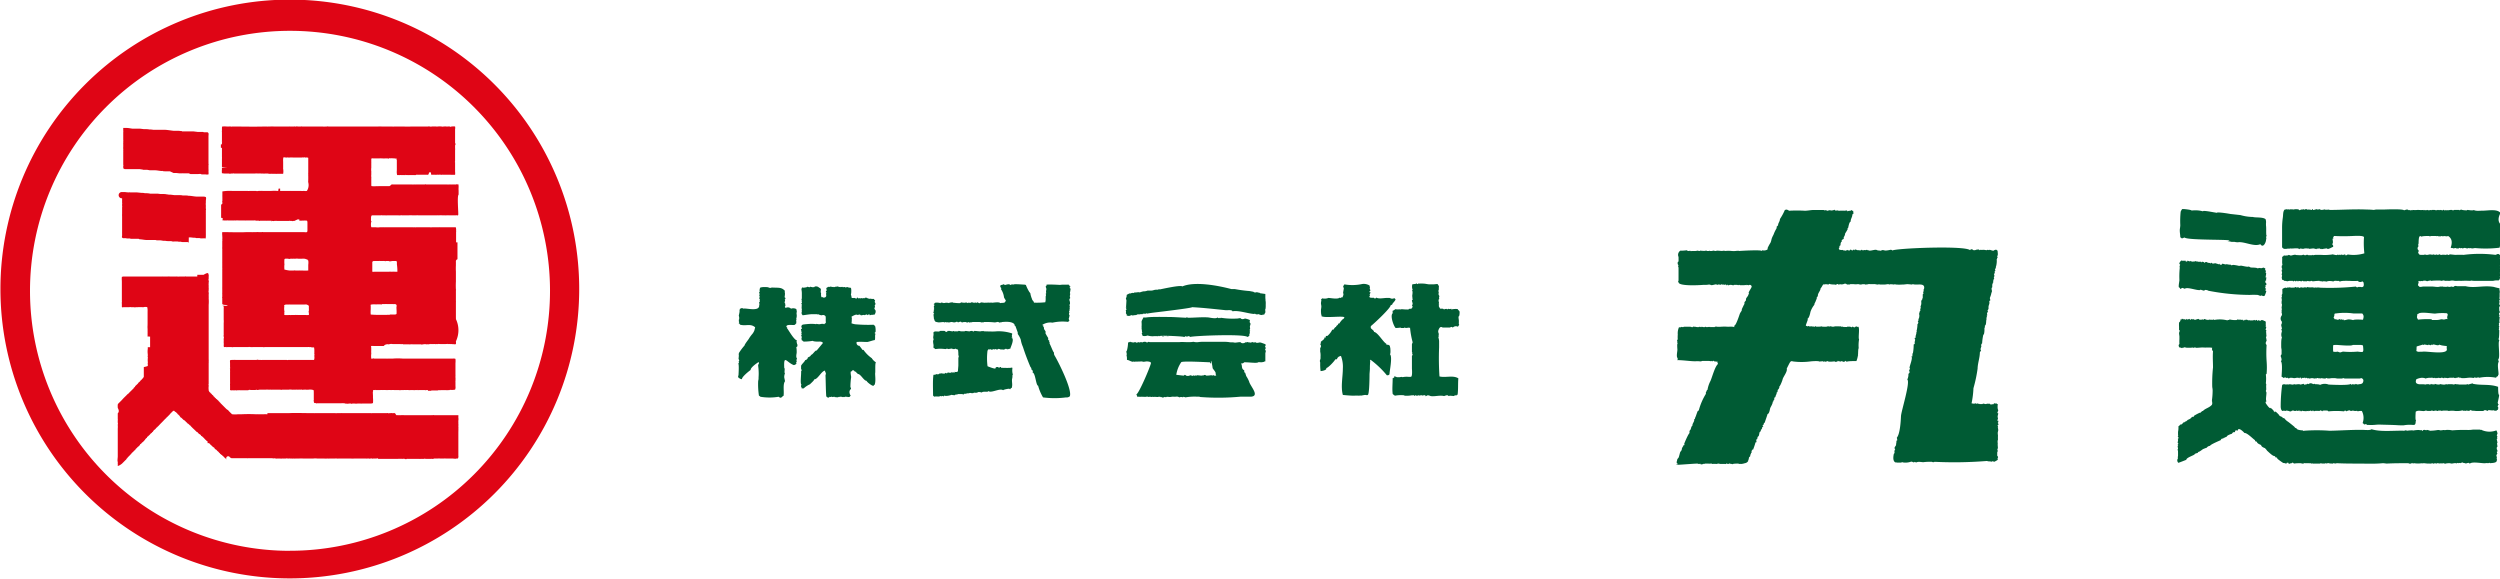
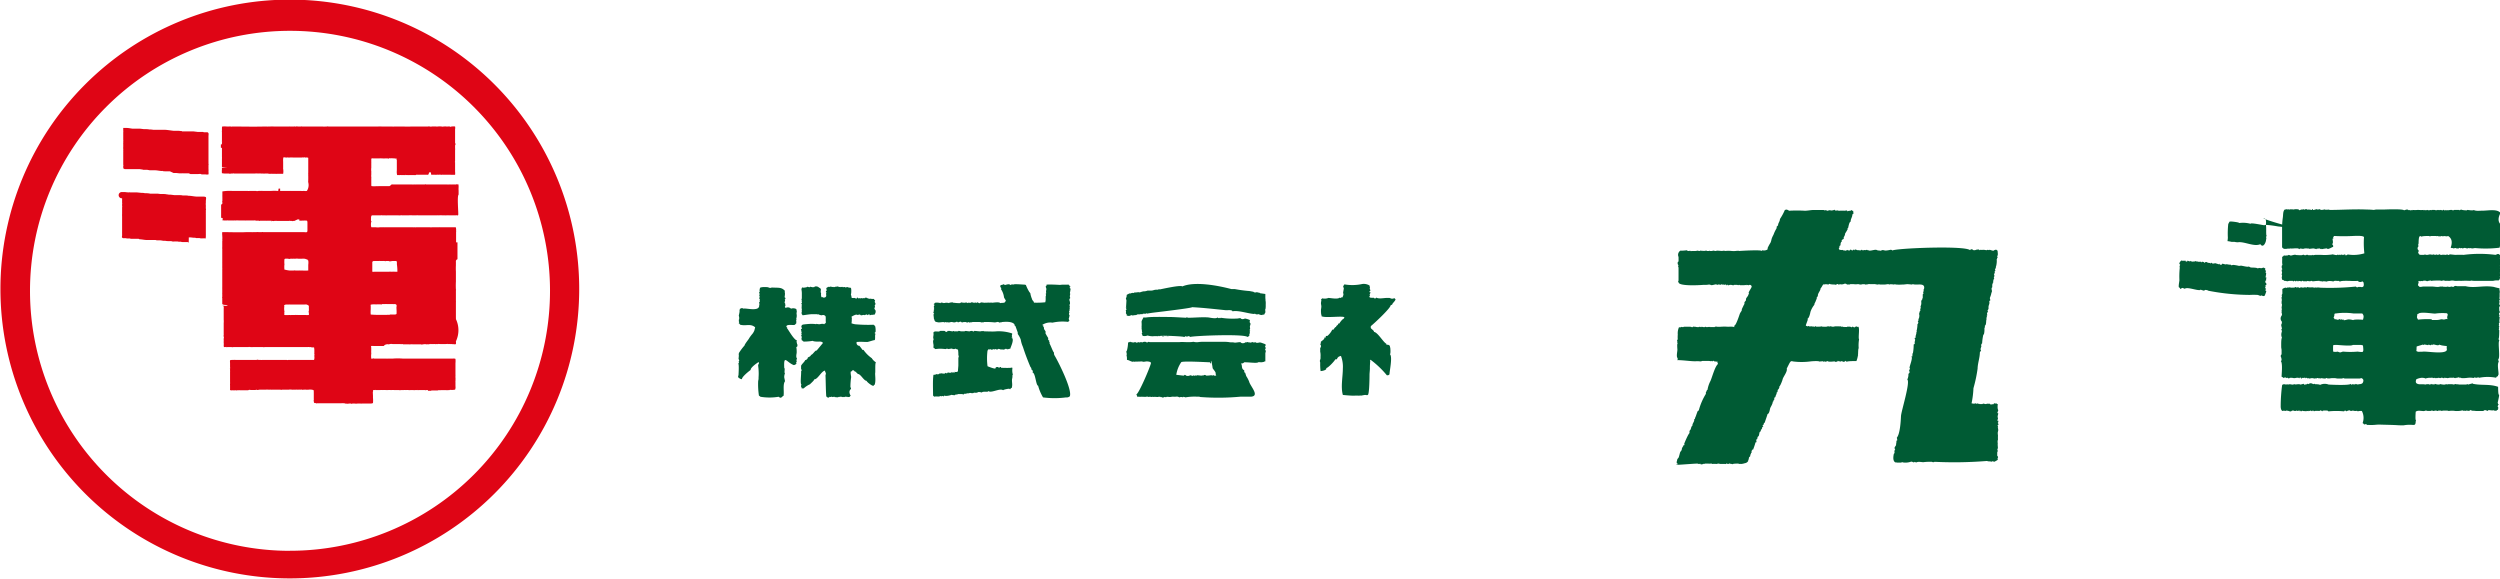
<svg xmlns="http://www.w3.org/2000/svg" id="レイヤー_1" data-name="レイヤー 1" viewBox="0 0 397.4 91.99">
  <defs>
    <style>.cls-1{fill:#005b34;}.cls-1,.cls-2{fill-rule:evenodd;}.cls-2{fill:#df0515;}</style>
  </defs>
  <title>アートボード 2</title>
  <path class="cls-1" d="M198.68,50.87c0,.24-.07.29,0,.42a.27.27,0,0,1,.06.36c0,.05-.06.23-.06.3s.08.3,0,.42-.1,0-.06.06.26.14,0,.12c.1.07.06.56-.06.66.16.05-.06.21-.06.3-.14-.12-.07,0-.18.06-.56-.55-9-.17-9.12,0,0-.08-.48-.26-.48,0-.11-.07-.12-.13-.3-.12a.3.3,0,0,1-.24.12c.3-.13-6-.33-2.4-.12-.05.11,0-.05-.12-.06s-.24.13-.42,0a1.86,1.86,0,0,0-.42.12.19.19,0,0,0-.24-.12c-.15,0-.29,0-.3.12q0-.21-.18-.06a4.49,4.49,0,0,0-.84,0,2.7,2.7,0,0,1-.84-.12,1.35,1.35,0,0,1-.78.06,1.34,1.34,0,0,1-.12-.36c-.18,0,.08-.08.06-.18s-.1,0-.06-.06-.06-.59-.06-.66.08-.08,0-.12a4.39,4.39,0,0,0,0-.84c0-.23.27-.57.3-.72a1.55,1.55,0,0,0,.54,0c.85-.11,2.54-.07,3.66-.06.6,0,1.86.09,2.58.12q.11-.13.18,0,.06-.12.12,0c1,0,2.12-.12,3.12-.06.25,0,1.34.3,1.62,0q.09.21.24.06.09.14.24,0a12.39,12.39,0,0,0,2.7.12,2.64,2.64,0,0,1,.42-.06q.25.29.72.06A3.56,3.56,0,0,1,198.68,50.87Z" />
-   <path class="cls-1" d="M360.14,34.85a1.5,1.5,0,0,1,.06.66c0,.07,0,.19,0,.3.07.53,0,1.1.06,1.62q.15.09-.06.18a2.8,2.8,0,0,1,.06.3,1.87,1.87,0,0,0-.06.3c0,.22-.41,1.33-.9.6-.94.47-2.57-.45-3.54-.3a1.94,1.94,0,0,1-.54-.06c-.08,0-.34,0-.48,0a4.61,4.61,0,0,0-.66-.12c2.05-.35-6.6-.06-6.84-.6-.12.11,0,.11-.24.06.05.28-.16-.08-.18.12-.08-.06-.12-.16-.24-.18,0-.45-.13-.93-.06-1.38a4.5,4.5,0,0,0,.06-.54,14.26,14.26,0,0,1,.06-2.16,2,2,0,0,1,.24-.42c-.07,0,.17,0,.24,0s1.24.11,1.26.24a4.6,4.6,0,0,1,1.8.12s.06-.06.12-.06c.56,0,1.47.21,2.1.3,0,0,.06-.06.12-.06.6,0,1.69.18,2,.24l1.62.18a7.47,7.47,0,0,0,2,.3C358.43,34.62,359.76,34.47,360.14,34.85Z" />
+   <path class="cls-1" d="M360.14,34.85a1.5,1.5,0,0,1,.06.66c0,.07,0,.19,0,.3.07.53,0,1.1.06,1.62q.15.09-.06.18a2.8,2.8,0,0,1,.06.3,1.87,1.87,0,0,0-.06.3c0,.22-.41,1.33-.9.6-.94.47-2.57-.45-3.54-.3a1.94,1.94,0,0,1-.54-.06c-.08,0-.34,0-.48,0a4.61,4.61,0,0,0-.66-.12a4.5,4.5,0,0,0,.06-.54,14.26,14.26,0,0,1,.06-2.16,2,2,0,0,1,.24-.42c-.07,0,.17,0,.24,0s1.24.11,1.26.24a4.6,4.6,0,0,1,1.8.12s.06-.06.12-.06c.56,0,1.47.21,2.1.3,0,0,.06-.06.12-.06.6,0,1.69.18,2,.24l1.62.18a7.47,7.47,0,0,0,2,.3C358.43,34.62,359.76,34.47,360.14,34.85Z" />
  <path class="cls-1" d="M397.34,45.83c-.07.12,0,.23,0,.36a.83.83,0,0,1,0,.42c0,.15,0,.29,0,.54,0,0-.07.48.06.48,0,.05-.05.11-.12.12s.07.11,0,.12c.15.12-.1.26.12.3q-.17,0-.12.18l.12.24c0,.11-.1.12-.12.24s0,.24,0,.3,0,.43.12.42a.28.28,0,0,0-.06.18c-.2.14-.05.22,0,.48-.33,0,.21.14-.12.12,0,.06.07,0,.12.06s-.11.63,0,.84c0,.06-.13.14-.12.24s.08.13,0,.18.09.14.06.36q-.14.09,0,.24-.14.09,0,.24c0,.13,0,1.36-.12,1.38,0,.11.13.15.12.3-.25.27.21,2.83-.18,2.94.08.08,0,.28.12.36-.33.44,0,1.65-.06,2.1a.13.13,0,0,0-.06.18c-.09.11-.31.09-.3.3a6.93,6.93,0,0,0-2.7,0,.3.3,0,0,0-.36,0,1.74,1.74,0,0,1-.42-.06.22.22,0,0,1-.3.06,4.79,4.79,0,0,0-.72,0,5.49,5.49,0,0,1-1,.06s-.25-.16-.3,0c-.06,0,0-.07-.06-.12s-.36.06-.36.06c.17,0-.36,0-.18,0-.05,0-.06.06-.12.06s-.08-.08-.12,0a.18.18,0,0,0-.24-.06,4.38,4.38,0,0,0-.54,0c-.07,0-.23.06-.3.06l-.36-.06q-.09.15-.12-.06c-.07,0,0,.12-.12.12s-.06,0-.06,0-.1,0-.18-.06-.32.06-.36.06-.14-.06-.24-.06-.08.08-.12,0a.21.21,0,0,1-.3,0q-.09.14-.24,0c-.06,0-.18.06-.24.06a.18.18,0,0,0-.24-.06h-.36a3.47,3.47,0,0,0-.6.12c-.09-.1-.43-.11-.54-.12a2.53,2.53,0,0,0-.9.24q-.23.58.18.72c.36.16.77,0,1.26.12,0,0,.22-.07.3-.06a1.46,1.46,0,0,0,.3,0,.13.13,0,0,0,.18.06l.12-.12c.18.18.24,0,.42.12.09-.14.19.12.18-.12a1.81,1.81,0,0,0,.72.12.28.28,0,0,1,.36,0q.06-.12.12,0a3.92,3.92,0,0,0,.42,0c.06,0,.09-.06.18-.06s.08.08.12,0q.06.12.12,0h.72c.09,0,.11.06.18.06s.08-.08.12,0a.41.41,0,0,1,.48,0,.15.15,0,0,1,.24,0h1.26q.09-.14.24,0c.08,0,.9-.3.78-.12,1.37.29,2.65,0,4,.48,0,.14,0,1.19.12,1.26.16-.11-.23,1.33-.18,1.32s0,.16.12.18-.16.18-.12.42a.22.22,0,0,1,.06.3q-.12.06,0,.12c0,.14-.28,0-.24.24-.14-.12-.29.06-.42-.12-.36.09-.71-.06-.9,0a.6.6,0,0,0-.12.12,1.11,1.11,0,0,0-.3-.12.35.35,0,0,0-.36.12c-.27,0-.92,0-1.2,0,0,0-.46-.08-.48,0-.15-.16-.29,0-.36-.18-.23.26-.35.13-.66.12-.05,0-.19.06-.24.06a.15.15,0,0,0-.24,0,.22.22,0,0,0-.3-.06,3.88,3.88,0,0,1-1,.06,2.91,2.91,0,0,0-1,0c-.06,0-.19-.06-.3-.06s-.49,0-.72,0q-.06.12-.12,0-.06.12-.12,0a4,4,0,0,0-.42,0,.21.21,0,0,1-.3,0c.18,0-.36,0-.18,0l-.3.06c-.09,0-.11-.06-.18-.06s-.08.08-.12,0-.09.06-.18.06a2.31,2.31,0,0,0-.42,0s-.33-.09-.36-.06a.77.77,0,0,1-.48.06c-.3,0-.76-.14-1.08.12,0,.12-.11,1.38.06,1.38-.13.26,0,.38-.18.66a.63.63,0,0,1-.3.06,5.44,5.44,0,0,0-1.5.06c-.09,0-.38,0-.54,0s-.08-.08-.12,0c-1.06-.08-2.2-.08-3.24-.12-.27,0-.66.05-.9.06s-.7,0-1,0q-.17-.21-.48-.06a.53.53,0,0,0-.24-.24,2.35,2.35,0,0,0-.12-1.92,1.7,1.7,0,0,0-.66.06c-.09-.14-.26-.05-.42-.06s-.28-.06-.36-.06-.32.13-.42,0-.61.11-.6.12q-.22-.25-.36,0a12.32,12.32,0,0,0-2.46,0c-.08,0-.1-.09-.18-.12a5.66,5.66,0,0,0-.72,0,.49.49,0,0,0-.12.12q-.27-.27-.42-.06s-.88-.08-.84.06c-.08,0-.1-.1-.18-.12s-.2,0-.12,0-.1.12-.06.12-.16-.12-.24-.12-.11.06-.18.06-.08-.08-.12,0-.37-.1-.36.06c-.22-.08-.51,0-.66-.12a.35.35,0,0,1-.18.12c-.09,0-.19-.25-.18,0-.06,0,0-.07-.06-.12s-.08.08-.12,0-.06.06-.12.06-.25-.07-.3-.06a.28.28,0,0,1-.36,0h-.3a.35.35,0,0,1-.36.12,1.49,1.49,0,0,0-.6-.12s-.06.06-.12.06-.08-.08-.12,0q-.06-.12-.12,0-.06-.12-.12,0c-.35,0-.37-.65-.36-.78a26.32,26.32,0,0,1,.24-3.42c.07.07.12.05.12-.06.08.09.09,0,.18,0s.08.08.12,0q.06.12.12,0,.06.12.12,0,.06.12.12,0,.06.12.12,0,.06.12.12,0,.06.12.12,0c.2,0,.44.1.6.06s.09-.06.18-.06.08.08.12,0,0,.07.06.06a3.05,3.05,0,0,1,.6-.06c.09,0,.11.06.18.06a2.16,2.16,0,0,0,.48-.12c.05,0,.11.05.12.12s.34-.08.36,0a.23.23,0,0,1,.36-.06.43.43,0,0,1,.48-.12c.05,0,.25.12.3.12a.15.15,0,0,1,.24,0s.74,0,.78.12a1.73,1.73,0,0,1,1.38-.06s3.3.19,3.54-.12q0,.23.24.06c.07,0,.47.12.54-.06.12.11.26.06.3.12.33-.12.5,0,.78-.24q.32-.57-.18-.78c-.1,0-.21.06-.3.06-.75,0-1.65,0-2.4,0a.3.3,0,0,0-.36,0c-.14,0-.55,0-.72,0s-.3-.06-.48-.06h-.48l-.48.06c.19,0-.37-.05-.18,0q-.19-.16-.3,0c-.26,0-.41,0-.6-.06a2.6,2.6,0,0,0-.3.06q-.06-.12-.12,0-.06-.12-.12,0a.18.18,0,0,0-.24-.06q-.06.12-.12,0a.59.59,0,0,1-.24.06c-.13,0-.22-.06-.42-.06s-.36.08-.42.06-.23-.11-.3,0a.34.34,0,0,0-.18-.12c-.05,0-.11.05-.12.12s0-.07-.06-.12-.42.1-.48,0,0,.07-.06.12-.11,0-.12-.12-.17,0-.18.12,0-.07-.06-.12-.08.08-.12,0-.06.06-.12.06a.13.13,0,0,0-.18-.06c-.11,0-.26.06-.42.06s-.3-.06-.42-.06H364a.22.22,0,0,1-.3.06q-.09-.14-.24,0-.17-.22-.48,0c0-.13-.21-.15-.3-.24,0-.33.2-2.18-.12-2.46,0,.05.13-.16.12-.18q0-.27-.12-.54a.34.34,0,0,1,.12-.36c0-.24,0-.46,0-.72,0,0-.06-.38-.06-.42v-.42c0-.25,0-.95.12-1.08a1.24,1.24,0,0,1,0-1c-.11-.11.08-.19-.12-.24l.12-.24s-.12-.45-.12-.54.12-.29.12-.36-.08-.13,0-.18a.69.69,0,0,1-.12-.84.35.35,0,0,1,.12-.18s0-.21,0-.24-.06-.09-.06-.18a1.49,1.49,0,0,0,0-.42q.12-.06,0-.12.12-.06,0-.12c0-.24.06-.43.06-.6s-.06-.06-.06-.12.08-.08,0-.12a1.3,1.3,0,0,0,0-.24,1,1,0,0,0,0-.54,1.71,1.71,0,0,0,0-.18.21.21,0,0,0,0-.3s.11-.2.12-.24,0-.49,0-.48c0-.16,0-.17,0-.24s.62-.38.6-.18a.34.34,0,0,0,.18-.12.15.15,0,0,0,.24,0c.13,0,.36.06.48.06a2.06,2.06,0,0,1,.42,0,.22.22,0,0,1,.3-.06q.06.12.12,0h.24s.06.06.06.06.07,0,.06.06a.9.9,0,0,1,.3-.12s.26.06.3.06a2.41,2.41,0,0,1,.24-.06c.08,0,.17,0,.3.06a.22.22,0,0,1,.3-.06,4.12,4.12,0,0,0,.66,0c.06,0,.22.06.3.06s.18-.09.24,0a1.69,1.69,0,0,1,.66,0,40.38,40.38,0,0,0,5.7-.18.23.23,0,0,0,.36.06h.36q.69.18.48-.72c0-.06-.14-.06-.12-.18q-.51.26-.78-.06a8.63,8.63,0,0,1-1.26,0c-.14,0-1.48-.06-1.56.12a.34.34,0,0,1-.18-.12,1.78,1.78,0,0,1-.36,0c-.09,0-.46-.06-.54.12-.11-.12-1-.14-1,0,0,0-.69-.13-.72,0a.64.64,0,0,0-.42-.06.13.13,0,0,0-.18-.06,5.62,5.62,0,0,0-.78.06h-.24a.21.21,0,0,0-.3,0,2.08,2.08,0,0,1-.48-.06.14.14,0,0,1-.18.06h-.48a.14.14,0,0,0-.18-.06.13.13,0,0,1-.18.06,2.28,2.28,0,0,0-.36-.06.13.13,0,0,1-.18.06.13.13,0,0,0-.18-.06.13.13,0,0,1-.18.06.14.14,0,0,0-.18-.06.13.13,0,0,1-.18.06.14.14,0,0,0-.18-.06h-.42c-.08,0-.22.06-.3.06s-.31-.09-.48-.06a.52.52,0,0,0-.36-.18,3.56,3.56,0,0,0-.06-.36,2.88,2.88,0,0,0,.06-.3c0-.06-.06-.09-.06-.18s.06-.23.06-.3-.17-.48.06-.54a.52.52,0,0,1-.12-.36c0-.11,0-.25.12-.3-.11-.5,0-.8-.06-1.32q.21,0,.18-.12c.21-.12.19-.07.36-.06s.1,0,.3-.06c0,0,0,.07.06.06a.34.34,0,0,1,.18-.12c0,.08.23,0,.24.12.23,0,.6-.18.84-.12a3,3,0,0,0,.3.06q.06-.12.12,0h.42c.08,0,.17,0,.3-.06s.22.05.3.06.2,0,.3-.06.22.05.3.06h.3c.23,0-.07,0,.3,0q.06-.12.12,0c.11,0,.34-.07.42-.06s.55,0,.78,0a8.54,8.54,0,0,0,1.86-.06c-.08-.11.84.27.84,0,.09,0,.19.25.18,0,0,.1.29,0,.3.12s0-.07.06-.12.27.25.24,0c0,.08.23,0,.24.12s0-.07.06-.12.16,0,.18.12.35-.12.36-.12a5.86,5.86,0,0,0,2.64-.18,13.94,13.94,0,0,1-.06-2.58c-.14-.29-1.56-.18-1.74-.18a27.84,27.84,0,0,1-3,0c-.08.09-.28.32-.06.36,0,.09-.05,0-.12,0s0,.11-.06.12.16.64-.06.78c0,.05.07.11,0,.12a.27.27,0,0,1,.12.36c0,.09-.07,0-.06,0s-.73.43-.84.3a.18.18,0,0,0-.18-.06l-.42.06-.3.06q-.11-.13-.18,0a.32.32,0,0,0-.3-.12c-.14.13-.26-.08-.36.12a3.12,3.12,0,0,0-.48-.12c-.19,0-.43.06-.66.06-.06,0-.09-.06-.18-.06s-.08.08-.12,0a3.42,3.42,0,0,0-.42,0,.75.75,0,0,1-.36.06c-.08,0-.44-.12-.48.06a.34.34,0,0,1-.18-.12,3.88,3.88,0,0,0-.72,0,4,4,0,0,1-.66,0q-.06.12-.12,0-.06.12-.12,0c-.05,0-.09.06-.18.06a4.16,4.16,0,0,1-.54,0,.17.17,0,0,0-.18-.12c0-.07,0-.11-.06-.12,0-.32,0-1.51,0-2,0-.29,0-.66,0-1a11.36,11.36,0,0,1,.12-1.74c.06-.39,0-1,.3-1.26a2.83,2.83,0,0,0,.36-.06q.06.12.12,0,.06.12.12,0c.05,0,.09.06.18.06s.08-.08.12,0q.06-.12.12,0,.06-.12.12,0,.06-.12.12,0c.18,0,.29-.06.54-.06,0,0,.46,0,.48.12s.34-.06.3-.06c.13,0,.32,0,.48-.06a.13.13,0,0,0,.18.06.18.18,0,0,1,.24-.06.13.13,0,0,0,.18.06s.53,0,.54.06.11-.07.12,0,0-.07.06-.12.11.05.12.12.48-.12.6-.12a.3.3,0,0,0,.36,0c.14,0,.22.11.36.12-.13,0,.49,0,.48-.12,0,.16.76.06.72.06s.11.06.18.06c1.87,0,3.92-.15,5.82-.06a11.31,11.31,0,0,1,1.14.06s.31-.06.36-.06c.29,0,.89,0,1.26,0,0,0,3-.14,3.18.12.07,0,.42-.15.54-.12s.27.19.36.06a.28.28,0,0,0,.36,0q.06.12.12,0a3.18,3.18,0,0,0,.78,0c.26,0,.6.05.9,0q.06.12.12,0,.06.12.12,0c.05,0,.09.06.18.06s.08-.08.12,0q.06-.12.12,0,.06-.12.12,0a2.44,2.44,0,0,0,.48-.06q.06.12.12,0h.36c.11,0,.21.05.3.06s.08-.08.12,0q.06-.12.12,0,.06-.12.12,0,.06-.12.12,0,.06-.12.12,0,.06-.12.12,0s0-.07.06-.06a.49.49,0,0,0,.3.06.13.13,0,0,1,.18-.06.13.13,0,0,0,.18.06q.09-.14.12.06c.11,0,0-.18.18-.06,0-.08.05,0,.12,0s.31-.05.48-.06h.18s.06.06.12.06.08-.08.12,0,.06-.06.12-.06h.78s.06.06.12.06a.27.27,0,0,1,.36-.06,3.34,3.34,0,0,0,.78.06s0-.06.06-.06,1,.16,1,0c.33.22,1,.11,1.38.12.91,0,2.35-.32,2.88.36q-.64,1.21.06,1.86a6,6,0,0,0-.12.78,18,18,0,0,1,.06,1.92,5,5,0,0,1,0,.66c0,.09-.2.07-.12.3a18.17,18.17,0,0,1-3.9.06c-.13,0-.34.06-.48.06s-.28-.12-.36,0a.3.3,0,0,0-.36,0c-.06,0-.2,0-.3-.06s-.08.08-.12,0-.28.06-.42.06a.21.21,0,0,0-.3,0,.18.18,0,0,0-.24-.06.18.18,0,0,1-.24.06c.18,0-.37,0-.18,0a.28.28,0,0,0-.24-.06s-.2.07-.18.12,0-.12-.12-.12-.05,0-.12,0-.09,0-.24-.06q.48-1.32-.42-1.86-.06.12-.12,0a.21.21,0,0,1-.3,0q-.06.12-.12,0a2.53,2.53,0,0,1-.36.06q-.06-.12-.12,0-.06-.12-.12,0h-.3c-.08,0-.23-.06-.3-.06s-.13.08-.18,0c-.28,0-.57,0-.84,0q-.09.14-.24,0c-.21,0-1.14,0-1.2.12-.14-.09-.11-.13-.3-.06s-.18,1.13-.18,1.14a.39.39,0,0,0,0,.42.47.47,0,0,0-.12.54c.29.23,0,.42.06.54s.16.16.18.3c.08-.09.09,0,.18,0h.6q.06-.12.12,0,.06-.12.12,0h.3c.08,0,.22-.06.3-.06h.3q.06.12.12,0,.06.12.12,0c-.17,0,.36,0,.18,0,0,0,.06.06.12.06s.08-.08.12,0,.06-.06.12-.06.13.06.24.06.08-.08.12,0a.18.18,0,0,1,.24-.06.18.18,0,0,0,.24.06,1.66,1.66,0,0,1,.54,0c-.17,0,.36,0,.18,0,.05,0,.06-.06.12-.06s.08.08.12,0a.18.18,0,0,0,.24.06.18.18,0,0,1,.24-.06c.25,0,.58.08.9.06s.88,0,1.2,0a19.81,19.81,0,0,1,5,0c.18,0,.26-.18.54-.12a.42.42,0,0,0,.18.12c.08.22-.08.32.12.42,0,.07-.12,0-.12.12s.12.4.12.42a.82.82,0,0,0,0,.3,1.72,1.72,0,0,1-.12.48c0,.05.05.11.12.12s-.11.25-.12.24.05.1.06.18,0,.24,0,.3a1.72,1.72,0,0,0-.06.36.13.13,0,0,1,.06.18c0,.06,0,.32-.12.36q.17,0,.12.18c0,.08-.2.22-.06.24s-.2,0-.18.18a2.29,2.29,0,0,0-.9.06h-2.82a4.51,4.51,0,0,1-.72-.06s0,.07-.06.06a13.38,13.38,0,0,0-1.5,0,3.79,3.79,0,0,0-.66,0c.08,0-.4,0-.3,0a2,2,0,0,0-.48-.06c-.12,0-.37.07-.48.06a3.56,3.56,0,0,0-.66,0,.18.18,0,0,0-.24-.06c.19,0-.37.05-.18,0,0,0-.06.06-.12.06s-.13-.06-.24-.06a2.16,2.16,0,0,1-.36,0h-.24a1.59,1.59,0,0,1-.42,0q-.06.12-.12,0a.21.21,0,0,1-.3,0,2.37,2.37,0,0,0-.6.12.81.81,0,0,0-.78,0c-.13-.14-.28.09-.48-.06q-.2.09-.06.24s-.22.59-.06.48c0,.12.16.12.18.24a2.12,2.12,0,0,0,.54-.06h1.5c.26,0,.59.07.9.06.14,0,.28-.05.42-.06s.08.08.12,0h.3q.06.12.12,0,.06.12.12,0,.06.12.12,0,.06.12.12,0,.06.12.12,0a3.61,3.61,0,0,0,.48.06c.06,0,.09-.06.18-.06s.28.07.36.06a.47.47,0,0,1,.54-.12s1.3,0,1.38,0c1.44.36,2.88-.17,4.5.12A8.68,8.68,0,0,0,397.34,45.83Zm-25.26,5q.15-.14.24,0c.07,0,.2-.07.24,0s-.07,0,0,.06.64-.12.72-.12a2.67,2.67,0,0,1,.78.12c.09-.16,1.54-.07,1.56-.06.08-.33.22-.64-.12-1,.18,0-1.24,0-1.38,0a10,10,0,0,0-2.82,0c-.26,0-.21.11-.24.36l-.12.36c.11,0,.14.06.12.18a2.37,2.37,0,0,1,.6.12c.08-.1.27-.09.36-.18C372,50.77,371.93,50.82,372.08,50.81ZM389,50.45c0-.18.15-.41.06-.54s-.1-.1-.18-.12a8.53,8.53,0,0,0-1.8.06c-.53,0-2.18-.32-2.64,0,0,.1-.17,0-.18.12s-.07.44-.06.48.1.27.18.36a12.24,12.24,0,0,1,2.16-.06s0,.12.06.12.49,0,.6,0a2.64,2.64,0,0,0,.84-.12,2,2,0,0,1,.48.06q.06-.12.12,0a.27.27,0,0,1,.36-.06C389.09,50.58,389,50.56,389,50.45Zm-13.68,4.38H374c-.2.23-2.31,0-2.58,0s-.45,0-.54.06a7.42,7.42,0,0,0,0,1,1.45,1.45,0,0,0,.72,0c.08.06.22.06.3.12s.49-.12.54-.12a13.32,13.32,0,0,0,2.34,0s.95.17.84-.06c.12,0,0-.87,0-.9S375.43,54.86,375.32,54.83Zm10.5,0c-.14,0-.4-.08-.48-.06s0,.07-.12.06,0-.07-.06-.06l-1,.3c-.05.33,0,.41-.06.72a.71.71,0,0,0,.54.12c.13,0,.24,0,.42,0,.54-.14,3.69.5,3.9-.3,0,0-.07-.49,0-.6a8.37,8.37,0,0,1-.9-.12c0-.06-.18,0-.3-.12-.17.29-.86-.09-1,0s0,.12-.06.12c-.05-.24-.35,0-.36,0s-.22-.11-.3-.12C386,54.94,385.85,54.83,385.82,54.83Z" />
  <path class="cls-1" d="M292.82,38.33a.56.56,0,0,0-.24.42.63.63,0,0,1-.06.3c-.25,0,0,.4-.24.36a1.22,1.22,0,0,0,.18.36c.15-.13.29.06.36-.06,0,.05.16,0,.18.12.08-.09.09,0,.18,0s.08-.08.12,0,.31-.05.3-.12c.12.11.26.06.3.12s.11-.07.12,0,0-.07.06-.12.28,0,.3.12c.05,0,.11-.07.12,0s0-.07.06-.12.17,0,.18.12q.06-.25.36-.12a.58.58,0,0,0,.36.06c.07,0,.35.11.42-.06a.26.26,0,0,1,.24.12.48.48,0,0,1,.42-.06c.06,0,.2-.07.24-.06s.17.16.3.06a.18.18,0,0,0,.24.06c.21,0,.68-.15.9-.12.06,0,.31.12.36.12s.13-.08.18,0,.26,0,.42-.06.44.07.54.06a4.23,4.23,0,0,0,.78-.12c.11,0,.25,0,.3.12.36-.36,11.57-.84,12.36-.06a.27.27,0,0,1,.36-.12c.08,0,.09.11.18.12s.11-.07.12,0,.47-.12.48-.12.13.08.18,0,.1.1.18.12,0-.07.06-.06a3.06,3.06,0,0,0,.6,0c.13,0,.42.07.48.06s.11-.06.18-.06.08.08.12,0q.06.12.12,0c.23,0,.5.19.72.12a.49.49,0,0,1,.42-.12c.06,0,.06.14.18.12,0,.43.11.62-.06.9,0,.11.07.13.06.24-.21.06.05.27-.18.24.12.09,0,1-.06,1.08s-.08.07,0,.06a1.5,1.5,0,0,0-.06.3l-.12.12c0,.1.05.1.06.18s-.08.08,0,.12q-.21.11-.06.3a.38.38,0,0,0-.12.42s.07,0,.06.06a1.7,1.7,0,0,0-.12.24.16.16,0,0,0,.06.12c0,.1-.06.09-.12.24q.15.09-.06.12s.09.3-.06.3c0,.06.07,0,.12.06a.39.39,0,0,0-.18.36,1.16,1.16,0,0,0,0,.36.3.3,0,0,0-.12.24c0,.11.07.34.06.42s-.11.28-.12.42a3.6,3.6,0,0,1-.18.54.47.47,0,0,0,.06.42c0,.06-.22.15-.18.24.09.5-.18.53-.12,1.08,0,.06-.06.28-.18.3.08,0,0,.23.12.24a.39.39,0,0,0-.18.36c0,.1.13.24-.06.24.13.21-.12.34,0,.6-.13,0,0,1-.3,1,.06-.09,0,.48-.06.42a3,3,0,0,1-.06.9c0,.08-.09.1-.12.18a7.86,7.86,0,0,0-.18,1.32.42.42,0,0,0-.12.48c0,.06-.24.55-.06.6,0,.05-.07.11,0,.12s-.08.06-.12.12-.06.16-.06.12c0,.86-.34,1.7-.36,2.58a22,22,0,0,1-.66,3.12,14.73,14.73,0,0,1-.3,2.4,2.32,2.32,0,0,0,.42.06,2.21,2.21,0,0,1,.3-.06l.12.12c.06,0,.06-.14.18-.12v.12a.15.15,0,0,1,.24,0c.19,0,0,0,.24,0h.24a.14.14,0,0,1,.18-.06c.08,0,.23.06.3.06s.24-.06.36-.06a2,2,0,0,0,.3,0s.06.06.06.06.07,0,.06.06.47-.1.48,0a.21.21,0,0,1,.24-.18q.06.12.12,0c.15,0,.2.12.36.18-.07.08-.05.18-.06.3s0,.54.12.6c-.06.08-.06.22-.12.3s0,.23.12.24a2.81,2.81,0,0,0-.12.48s.05.31.06.36-.21.32-.06.3.07,0,.12.06-.15.23,0,.24c0,.06-.07,0-.12.06a.29.29,0,0,1,.12.3c0,.06-.07,0-.12.06,0,.22.18.27,0,.42.16.11,0,.2.12.3-.05.22-.08.36-.12.6q.12.06,0,.12.12.06,0,.12s.07,0,.06.06a5.26,5.26,0,0,0,0,.66,1.21,1.21,0,0,0-.06.24s0,.2,0,.18c0,.16.11.23-.06.3,0,.06.07,0,.12.06-.13.2.11.55-.12.78.08,0,0,.23.12.24,0-.11-.12.26-.12.24,0,.16,0,.33,0,.48s.12.12.12.24-.08.08,0,.12-.06.06-.06.06,0,.07-.06.06.17-.08.06.24a4,4,0,0,1-.54.3c0-.08-.23,0-.24-.12-.11.12-.19.05-.24.12a.34.34,0,0,0-.3-.06c-.15,0-.39-.1-.54-.06a65.28,65.28,0,0,1-8.16.12.39.39,0,0,1-.42,0,8.74,8.74,0,0,0-1.38.06c-.25,0-.9-.15-1.08.06,0-.12-.33,0-.36-.12s0,.07-.06.12c-.11-.12-.19-.05-.24-.12s-.27,0-.48.06a3,3,0,0,1-.42.06c-.25,0,.13,0-.36,0-.06,0-.2,0-.3-.06a2.26,2.26,0,0,0-.24.06c-.24,0-.48,0-.72,0q-.06-.12-.12,0c-.52-.22-.37-1-.3-1.38a.31.31,0,0,0,.12-.24c-.06-.05,0-.46.12-.48-.33-.27.12-.52.12-.72s.07-.41.06-.54-.08-.1.06-.12,0-.39,0-.48c.51-.57.63-2.66.66-3.42s1.53-5.47,1-5.82a1.75,1.75,0,0,0,.18-.9c.37-.3.08-.4.12-.54s.2-.32.06-.42c0-.31.56-1.58.3-1.8,0-.09.05,0,.12,0s0-.55.12-.54a7.88,7.88,0,0,0,.12-1.38.21.21,0,0,0,.18-.18c-.08-.13.06-.5.06-.6a.18.18,0,0,1-.06-.24c0-.06.07,0,.12-.06s0-.12,0-.24a3.63,3.63,0,0,0,.12-.42c0-.07,0-.2.06-.3s-.08-.13,0-.18a4.83,4.83,0,0,0,.12-1,.35.35,0,0,0,.12-.36q-.15-.09.06-.18c-.15-.08.11-.18-.06-.24.18-.15.18-.53.18-.66a.54.54,0,0,1,0-.36q.12-.08,0-.06a.65.65,0,0,1,.18-.3c-.13-.24.13-.38,0-.66a1.15,1.15,0,0,0,.12-.72.53.53,0,0,1,.18-.42c0-.29.06-.1.06-.3v-.48s.12-.14.12-.18-.07-.1-.06-.18.12-.15.12-.18-.16-.2,0-.24c.3-1-.76-.75-1.26-.78a1.43,1.43,0,0,1-.48-.06c-.1,0-.1.07-.18.06s-.47-.05-.66-.06-.59.08-.84.06a6.68,6.68,0,0,1-1,0c-.32-.08-.2,0-.54,0q-.06-.12-.12,0a.21.21,0,0,0-.3,0c-.05,0-.21-.05-.3-.06s-.41.06-.54.06-.53,0-.72,0-.17-.11-.3,0h-.3q-.06-.12-.12,0a.13.13,0,0,0-.18-.06c-.16,0-.45,0-.6,0a2.89,2.89,0,0,0-.48,0s-.06.06-.12.06-.08-.08-.12,0c.17,0-.36,0-.18,0,0,0-.06-.06-.12-.06s-.08.08-.12,0c.17,0-.36,0-.18,0,0,0-.06.06-.12.06s-.08-.08-.12,0c.17,0-.36,0-.18,0a.75.75,0,0,0-.36-.06,1.92,1.92,0,0,1-.6,0h-.54c-.06,0-.09.06-.18.06a2.18,2.18,0,0,0-.36,0,.39.39,0,0,0-.42-.12s-.36.16-.42.06q-.11.13-.18,0c-.1,0-.19.06-.36.06a.18.18,0,0,0-.24-.06.22.22,0,0,1-.3.06s-.83,0-.84-.12a.35.35,0,0,0-.18.12s-.62-.09-.54-.06,0,.06,0,.06-.27-.1-.36.06c0,0-.3.55-.36.54,0,.41-.52.83-.42,1.26-.15,0-.09.23-.24.24a.34.34,0,0,1,.06.24s-.06-.06-.12-.06.06,0,.06.06l-.12.3c0,.08-.31.55-.18.54a3.63,3.63,0,0,0-.66,1.2c0,.08-.21,1-.42,1a.79.79,0,0,0,0,.24s-.34.93-.3.84q0,.15.12.12s.19.15.24,0c.31.1.15.1.48.06-.18,0,.36,0,.18,0a.15.15,0,0,0,.24,0,.14.14,0,0,0,.18.06.14.14,0,0,1,.18-.06.13.13,0,0,0,.18.06c.31,0,.46,0,.78-.06a.13.13,0,0,0,.18.06,4.51,4.51,0,0,0,.54,0c.05,0,.06-.06.12-.06s.08.08.12,0c-.17,0,.36,0,.18,0,0,0,.06.06.12.06a.13.13,0,0,1,.18-.06q.06.12.12,0a.14.14,0,0,0,.18.06c-.18,0,.37,0,.18,0,0,0,.06-.06.12-.06h.54a2.47,2.47,0,0,0,.48,0c0,.09.16.2.12,0-.1,0,.26.12.24.12s.08-.08.12,0a1.76,1.76,0,0,1,.42,0,.13.13,0,0,1,.18-.06h.3s.29.08.3.12,0-.07.06-.12a.16.16,0,0,1,.18.12c.07-.05,0-.2.12,0,.13,0,.32-.27.42-.12.1,0,.16.1.18,0,.36,0,0,1.82.18,2a5.67,5.67,0,0,0-.06,1.44c-.11,0-.08,1-.12,1s.08.08,0,.12a4.21,4.21,0,0,1-.24.9c-.19,0-1.51,0-1.5.12,0-.05-.16,0-.18-.12s-.2.12-.18.12-.08-.08-.12,0-.47-.25-.54,0c-.14-.15-.26,0-.36-.12s-.11.07-.12,0,0,.07-.06.12-.13-.08-.18,0-.16-.07-.3-.06-1,.13-1-.06a2.38,2.38,0,0,1-.48.12.13.13,0,0,0-.18-.06q-.09.15-.18-.06c-.13.11-.4,0-.42.12-.12-.18-1.24-.09-1.5-.06a10.73,10.73,0,0,1-2.82,0,.31.31,0,0,0-.42.12c-.08.06-.51,1-.54,1,.15.51-.55,1.29-.66,1.74,0,.1-.41,1.16-.54,1.14.09.15-.1.43-.24.54,0,.21,0,.36-.18.42.08.32-.17.31-.12.6-.16,0,0,.23-.24.18v.36c-.18,0-.06.3-.24.3,0,.39-.36.84-.42,1.08s-.13.82-.42.9c0,.13-.45,1.31-.42,1.32a.43.43,0,0,1-.18.12c.09.2,0,.17-.12.3s0,.17.06.18a.16.16,0,0,1-.18.12.5.5,0,0,1-.24.48c0,.1.1.16,0,.18s0,.11-.12.12-.1.75-.3.72a.7.7,0,0,0-.12.42q-.28.11-.12.3-.12.08,0,.06c0,.09,0,.18-.18.18,0,.18-.37,1.14-.36,1.14s-.05,0-.12,0,0,.11-.06.12-.13.29,0,.3c-.07,0-.18.15-.18.24s-.1.14-.12.24.07,0,.06.06-.2.19-.06.18c0,.09-.05,0-.12,0s0,.11-.06.12a2.05,2.05,0,0,1-.12.48q-.12.08,0,.06a.73.73,0,0,1-.54.36,3,3,0,0,1-.54.12,2.54,2.54,0,0,0-.42,0,.14.14,0,0,0-.18-.06s-.83,0-.84.12a.34.34,0,0,0-.3-.06.13.13,0,0,0-.18-.06.49.49,0,0,1-.3.06.13.13,0,0,0-.18-.06.13.13,0,0,1-.18.06c-.18,0,0,0-.24,0-.09,0-.33,0-.48,0s-.26-.06-.36-.06-.24.06-.3.06a4.18,4.18,0,0,0-.72,0s0-.07-.06-.06a5.64,5.64,0,0,1-.72,0c-.13,0-.22,0-.36,0a.06.06,0,0,1-.12,0c.07,0-.61.29-.6,0a.39.39,0,0,1-.42,0c-.68,0-4.5.35-3.18.12q0-.2-.18-.18.12-.06,0-.12a4.88,4.88,0,0,0,.12-.48c0-.08.2-.23.24-.36s.15-.53.18-.66c.07-.29.29-.35.3-.6s.23-.46.24-.54.08-.13.06-.12q.23.06.06-.18s.08-.13.06-.12.68-1.67.84-1.62a.33.33,0,0,1-.06-.24c.07,0,.05-.11.06-.18.26-.12.16-.6.42-.72,0-.48.34-.58.3-1.08.11,0,.1,0,.12-.12a1.15,1.15,0,0,1,.12-.3q.14-.42.3-.84c.13,0,.09-.11.18-.12a9.7,9.7,0,0,1,1.14-2.64.39.39,0,0,1,.12-.42c0-.1,0-.2.12-.18a4.64,4.64,0,0,1,.48-1.44c.28-.64.71-2.32,1.2-2.7a1,1,0,0,1-.12-.42.22.22,0,0,1-.3,0c0,.1-.22,0-.24-.06s-.16,0-.18.12q-.09-.21-.24-.06a3.15,3.15,0,0,0-.42-.06h-1a.77.77,0,0,1-.48.06,2.94,2.94,0,0,0-.6,0c-.86,0-2.07-.2-2.94-.18.07-.05.2-.16.06-.3.07,0,0-.06,0-.06-.19-.28,0-1,0-1.32,0-.09-.1-1,.06-1-.17-.14,0-.29-.12-.42,0-.05.07-.11,0-.12s.07,0,.12-.06a4.26,4.26,0,0,1,0-.78A2.37,2.37,0,0,1,266.9,52a.27.27,0,0,0,.36-.06.21.21,0,0,0,.3,0q.06.12.12,0c.19,0,.38,0,.6,0h.48q.06.12.12,0a.13.13,0,0,0,.18.06.18.18,0,0,1,.24-.06c-.18,0,.36,0,.18,0A1.75,1.75,0,0,0,270,52c.05,0,.06-.06.12-.06s.08.08.12,0q.06.12.12,0,.06.12.12,0c.09,0,.23.06.36.06s.08-.08.12,0,.06-.06.12-.06.13.06.24.06.08-.08.12,0c-.45,0,.67-.07.42,0a6,6,0,0,1,.66,0,.48.48,0,0,1,.42-.06,3.56,3.56,0,0,0,.6,0,7.42,7.42,0,0,1,1.14,0c.13,0,.82-.05,1,.06v-.24c.29,0,.81-1.71.9-1.92s.33-.46.3-.6.12-.27.12-.36a2,2,0,0,0,.12-.24c.08-.19.2-.31.18-.42-.07-.29.28-.35.24-.6s.33-.51.36-.72c0,0,0-.08-.06-.06q.29-.06.12-.24c0-.28.54-.91.48-1.08a.31.31,0,0,0-.3-.24c-.1,0-.1.05-.18.06s-.21-.05-.3-.06,0,.07-.06.06c-.45-.09,0,0-.48,0h-.54a.15.15,0,0,0-.24,0c-.06,0-.18-.06-.24-.06h-.48a.13.13,0,0,1-.18.06,1.27,1.27,0,0,0-.42-.06c-.16,0-.29.2-.48-.06-.06,0,0,.07-.06.12s-.11-.05-.12-.12l-.3.06q-.06-.12-.12,0-.06-.12-.12,0a.18.18,0,0,0-.24-.06q-.06.12-.12,0-.06.12-.12,0c.16,0-.35,0-.18,0-.05,0-.06.06-.12.06s-.08-.08-.12,0a.18.18,0,0,0-.24-.06c-.17,0-.72.24-.84,0,0,.09-.13,0-.12,0a3.62,3.62,0,0,1-.9.06c-.8.06-4,.24-4-.42a.15.15,0,0,1,0-.24c0-.26,0-.5,0-.72,0-.41,0-.93,0-1.38a.3.3,0,0,1,0-.36.39.39,0,0,1-.12-.42c-.06-.11.11-.14.12-.18s0-.69,0-.72a.79.79,0,0,1,.3-1,4.83,4.83,0,0,0,1-.06.47.47,0,0,0,.54.06.18.18,0,0,0,.24.06c.1,0,.36,0,.54,0s.37-.06.48-.06a.3.3,0,0,0,.36,0c.06,0,.2,0,.3.06s0-.07.06-.06a1.76,1.76,0,0,0,.24.06c.09,0,.11-.06.18-.06s.08.08.12,0,.09.06.18.06h.3q.06-.12.12,0h.3c.08,0,.23-.06.3-.06s.23.06.3.06.23-.06.3-.06l.84.06q.06-.12.12,0,.06-.12.12,0,.06-.12.12,0a5.26,5.26,0,0,1,1.14,0,4.52,4.52,0,0,0,.54,0c.24,0-.12-.07.3,0q.06-.12.12,0,.06-.12.12,0c-.1,0,3.63-.24,3.66,0,.06,0,0-.07.06-.12a1.08,1.08,0,0,0,.84-.12c0-.1.1-.16,0-.18a6.24,6.24,0,0,1,.48-.9c.16-.39.12-.48.24-.78s.26-.5.3-.66a5.83,5.83,0,0,1,.42-.84c0-.05.06-.19,0-.24l.24-.24c0-.37.29-.59.3-1a9.07,9.07,0,0,0,.78-1.44c.07,0,.11,0,.12-.06a.72.72,0,0,1,.54.18,21.17,21.17,0,0,1,2.52,0c.43,0,.93-.11,1.32-.12.54,0,1.18,0,1.68,0a.3.3,0,0,0,.36,0,.32.32,0,0,0,.3.12c0-.08.23,0,.24-.12,0,.1.28,0,.3.12,0-.1.28,0,.3-.12,0,0,.17.09.18,0s.16,0,.18.12l.3-.06s.21.07.3.06a8.42,8.42,0,0,1,1,0,.1.1,0,0,1,.12-.06c0,.05.17,0,.18.12s.11-.07.12,0c.12-.09.47,0,.54-.18.09,0,.05.19.24.12.07.11,0,.35.12.42a.32.32,0,0,0-.24.3c0,.28-.32.69-.24,1-.25,0-.38.88-.42,1s-.25.13-.06.18a6.63,6.63,0,0,1-.42.72,1,1,0,0,1-.24.6.22.22,0,0,1-.06.3C292.71,38.16,292.7,38.23,292.82,38.33Z" />
  <path class="cls-1" d="M346.7,41.45c0-.17.22.15.24-.06.09,0,0,.05,0,.12.06-.14.43,0,.48-.12q-.06.23.24.18c.06,0,0-.07.06-.12s.45.24.42,0c.13.17.23,0,.3.18a.28.28,0,0,1,.36,0s.07-.12.06-.12c.31,0,.22.09.54.06,0,0,.17.13.18,0s0,.06,0,.06.37-.12.36.12c.06,0,0-.07.06-.12s.25,0,.36.06l.12.12q.06-.25.36-.12c.05,0,.11.05.12.12.15-.12.25.09.36-.06q0,.26.18,0a1.35,1.35,0,0,0,.3.18c0-.1.28,0,.3-.12-.17,0,.5.14.48.18s.23,0,.24-.12q-.06.29.36.18c.06,0,0-.07.06-.12s.66.2.66.06c.07,0,.58.13.6.06a.34.34,0,0,1,.18.12c.07,0,.3-.07.36-.06a7.25,7.25,0,0,1,.72.12c.21.07.34,0,.48,0s1.21.29,1.2.12l.36.18c.09,0,1,0,1,.12a3.38,3.38,0,0,0,.42-.06,2.18,2.18,0,0,0,.24.06c-.14,0,.37-.09.3-.12a.91.91,0,0,1,.36.18c-.2.15.22.37,0,.54a.34.34,0,0,0,.12.18s-.07.29,0,.3c-.16.11,0,.2-.12.3s.07,0,.12.06-.07.47,0,.48-.07,0-.12.06,0,.35,0,.3a.27.27,0,0,1,.12.36c0,.06-.07,0-.12.06s.09.18,0,.24,0,.28,0,.24a.53.53,0,0,0,.12.12.19.19,0,0,0-.12.24c0,.06.07,0,.12.06S360,47,360,47a.37.37,0,0,1-.48-.06c-.18.21-.51-.06-.66-.06a12.31,12.31,0,0,0-1.26,0,35.38,35.38,0,0,1-6.54-.66.93.93,0,0,0-.6-.12c-.06,0,0,.07-.06.12a4.44,4.44,0,0,1-.6-.18c-.07,0,0,.05-.06.06-.49.13-2.1-.56-2.46-.18-.11-.12-.19-.05-.24-.12s-.3,0-.36.12-.16-.2-.3-.24.06-1,.06-1.14a13.22,13.22,0,0,1,.06-2,.43.43,0,0,1,.06-.42c0-.11-.17-.11-.12-.3A1,1,0,0,1,346.7,41.45Z" />
-   <path class="cls-1" d="M228.92,49.07c.38,0,.5-.05.66.18.07,0,0-.06,0-.06,0-.17.33,0,.3-.12q.23.18.36,0a.39.39,0,0,0,.42,0c.06,0,0,.07.06.12a3,3,0,0,1,1-.06c0,.14.31.26.3.48,0,0,0,.62-.12.66s0,.55,0,.66,0,.23,0,.36a.34.34,0,0,0,.06.3c0,.06-.18.09-.06.12s-.16.08-.12.24a.69.69,0,0,0-.84.12q-.27-.2-.42,0c-.23,0-.58,0-.78,0h-.42A.34.34,0,0,0,229,52c-.18,0-.47.65-.36.78s.08.07,0,.06.07.24.12.24c-.15.13,0,.4-.12.54a2.55,2.55,0,0,1,.12.6c0,.28,0,.69,0,1a43,43,0,0,0,.06,4.62c1,.24,2.12-.24,3,.3-.08.88,0,1.63-.12,2.64-.07-.07-.12-.05-.12.06-.29,0-.33,0-.48.12.1,0-.64-.06-.6-.06,0,.19-.17-.15-.18.06a.33.33,0,0,1-.18-.12c-.22-.06-.55.13-.6.12-.72-.2-1.78.19-2.28-.06a.75.75,0,0,0-.36-.06s-.32.21-.3.12,0-.07-.06-.12-.34,0-.42.06a.13.13,0,0,0-.18-.06c.18,0-.37,0-.18,0,0,0-.06.06-.12.06a.13.13,0,0,0-.18-.06q-.06.12-.12,0a.13.13,0,0,1-.18.06.13.13,0,0,0-.18-.06.13.13,0,0,1-.18.06.18.18,0,0,0-.24-.06c.18,0-.37,0-.18,0a4.05,4.05,0,0,1-.48.06,6.3,6.3,0,0,1-.66,0v-.06a5.09,5.09,0,0,0-1.5.06s-.42-.28-.36-.3c-.1-.85,0-1.5,0-2.52.07.07.15,0,.06,0s.27,0,.18-.18.47.06.42.06c.15,0,.31,0,.42,0s.38-.1.48,0a2.9,2.9,0,0,1,.9-.06,3.57,3.57,0,0,0,.42,0c.3,0,.18-1.21.18-1.32,0-.6,0-1.43,0-2q.2-.27,0-.42.13-.11,0-.18c0-.26,0-.55,0-.78,0,.17,0-.53,0-.48a2.37,2.37,0,0,1,.12-.3,13.3,13.3,0,0,1-.42-2.34c-.08.09-.1,0-.18,0s-.37.06-.54.06a.13.13,0,0,0-.18-.06.1.1,0,0,1-.12.06c.31,0-.51,0-.42,0s-.06-.06-.12-.06a6.13,6.13,0,0,1-.72.06c-.27-.19-1-2.05-.42-2.4-.13-.1-.08,0-.06-.36.2,0,.32-.23.54-.24q.06.12.12,0,.06.12.12,0,.06.12.12,0,.06.12.12,0,.06.12.12,0,.06.12.12,0,.06.12.12,0a9.86,9.86,0,0,0,1.14.06q.09-.21.24-.06a.18.18,0,0,1,.24-.06c0-.05.18-.29.18-.3a.29.29,0,0,0-.12-.18c0,.05.12-.3.12-.3a3.66,3.66,0,0,0-.12-.48c0-.05.07-.11,0-.12s.07,0,.12-.06-.07-.11,0-.12q-.12-.06,0-.12c0-.05-.06-.06-.06-.12s.08-.08,0-.12.17-.83-.06-1c0-.06.07,0,.12-.06a1.53,1.53,0,0,1-.06-.9s.43-.08.54-.06a.13.13,0,0,1,.18-.06.13.13,0,0,0,.18.06.13.13,0,0,1,.18-.06,5.15,5.15,0,0,1,.66,0c.32,0,.77.13,1,.12s.5,0,.66,0l.6-.06c.13.18.25.31.24.48,0-.52-.06.58,0,.36a.48.48,0,0,0,0,.54c-.05,0-.06,0-.06-.06s0,.44,0,.42.14.15.12.24a.48.48,0,0,0,0,.42c-.05,0-.11.05-.12.12s0,.1,0,.18.06.23.06.3-.11.32.06.3C228.59,48.62,228.81,48.82,228.92,49.07Z" />
  <path class="cls-1" d="M220.94,55c0,.13,0,.1.06.3,0,0,.1.94-.06,1,.46.38-.09,2.83-.06,3.18a.39.39,0,0,1-.36.18c0-.07-.06,0-.06,0a14.57,14.57,0,0,0-2.58-2.46q-.21,0-.06.12a11.27,11.27,0,0,0-.06,1.26c0,.23-.05.68-.06.9,0,0,0,3.39-.3,3.3,0,.07-.35,0-.36,0-.21,0-.54.1-.78.12q-.06-.12-.12,0a9.42,9.42,0,0,0-1,0c-.4,0-1.44-.09-1.68-.12-.36-1.29,0-2.9,0-4.2a4.79,4.79,0,0,0-.3-2,1.36,1.36,0,0,0-.36.12c-.09.09-.2.16-.24.3s-.15.13-.3.12c-.11.26-1.15,1.39-1.44,1.38.17.35-.79.51-.9.48a8.67,8.67,0,0,1-.06-1.32c0-.06-.06-.22-.06-.3a3.64,3.64,0,0,0,.12-.42,1.85,1.85,0,0,1,0-.36c0-.21,0-.42-.06-.66,0-.06,0-.57,0-.6a.43.43,0,0,0,0-.6c0-.07.24-.23.06-.3.06-.23.69-.43.6-.78.1,0,.1.06.18.06,0-.17.08-.16.06-.3H211a3.06,3.06,0,0,0,.78-1h.18c.07-.08.26-.44.42-.42,0-.16.21-.31.24-.3s.15-.41.3-.24c0-.13.38-.56.48-.66a.55.55,0,0,0,.3-.3c.06-.36-3.2.15-3.66-.24.11,0-.06-.37-.06-.36s.08-.13,0-.18c0-.2,0,0,0-.24,0,0,0-.25,0-.24s.07-.37.06-.54-.06-.34-.06-.48.06-.39.06-.48-.08-.11,0-.18.11,0,.12-.12a1.63,1.63,0,0,0,1-.06c.37,0,1.5.26,1.8-.06.12.21.31-.17.42,0,.29-.61.14-.54.12-.78,0,0,.11-.66.12-.66a2.25,2.25,0,0,1-.12-.42c.14,0,.08-.09.06-.06s.14-.06.12-.18a7.37,7.37,0,0,0,2.88-.06,1.81,1.81,0,0,1,1.14.24c0,.12.15.44,0,.54a.29.29,0,0,1,.12.3c0,.07-.12,0-.12.12s0,.12.12.12-.12.35-.12.36a.13.13,0,0,1,.06.18q-.16.11,0,.3s.51.09.54,0q.31.28.48,0c.37.25,1.14.07,1.62.06h.42c.15,0,.26.1.42.12a2.08,2.08,0,0,1,.24,0q.15-.2.36.12c-.11.34-.54.61-.54.84-.11,0-.13.07-.24.06.09.4-2.7,3-3.18,3.36,0,0,.09.16,0,.18,0,.26.51.41.54.72.6.09,1.44,1.6,1.92,1.86.1.05-.09.15.18.18A.47.47,0,0,1,220.94,55Z" />
  <path class="cls-1" d="M179.06,46.91a2.13,2.13,0,0,1,.6-.3q.06.12.12,0s.24-.06.3-.06a.18.18,0,0,0,.24-.06h.24c.13,0,.51-.1.6,0a4.18,4.18,0,0,1,.6-.18,1.56,1.56,0,0,0,.66-.12h.6c.29,0,.58-.19.84-.12q.06-.12.12,0c.12,0,.16-.08.3-.12,0,0,0,.07.06.06.51-.1,3.35-.74,3.6-.48,2-.85,5.72-.13,7.8.42.18,0,.37,0,.54,0a21.37,21.37,0,0,0,2.16.3c.23,0,.61.11.78.12a.46.46,0,0,0,.54.06q.06.12.12,0c.14.17.25,0,.42.18,0,0,.84.12.84.12s0,.24,0,.36,0,.34,0,.3.06.48,0,.24a2.42,2.42,0,0,1,.06.72c0,.05,0,.25,0,.3s0,.59-.12.6a.3.3,0,0,1,.06.18s0,.22,0,.24-.16.23-.18.36c-.08-.08-.09,0-.18,0s-.1-.08-.12.06l-.42-.06s-.06-.06-.06-.06-.07,0-.06-.06a.28.28,0,0,1-.18.06h-.3a.22.22,0,0,0-.3-.06c-1-.07-2.51-.62-3.42-.42-.06-.29-.85-.15-1.08-.18-1.78-.18-3.58-.39-5.34-.48-.05.15-5.69.81-5.94.84s-.85.11-1.2.18a.13.13,0,0,1-.12-.06.3.3,0,0,0-.18.12c-.16-.1-.2,0-.36-.06a.39.39,0,0,1-.18.12q-.06-.12-.12,0-.06-.12-.12,0h-.48s-.06.06-.06.06-.07,0-.06.06c-.08-.09-.1,0-.18,0a1.8,1.8,0,0,0-.42.06c-.05,0-.25-.06-.3-.06a.32.32,0,0,1-.3.12.49.49,0,0,1-.42-.12c.12-.08,0-.14-.06-.24s0-.2,0-.3c0,.06-.06-.38-.06-.24,0,0,.27-.15.06-.18,0-.13.11-.23-.06-.3,0-.07.06,0,.06,0s.06-1,.06-1.08-.08-.08,0-.12a.18.18,0,0,1-.06-.24S179.19,46.91,179.06,46.91Z" />
  <path class="cls-1" d="M164.36,48.11a12.52,12.52,0,0,0,1.8-.06s.06-.34.06-.36c0-.26,0-.25,0-.54,0-.1.12-.23,0-.42.17,0-.14-.16.12-.12a.3.3,0,0,1-.06-.18s0-.23,0-.24.06-.06.06-.12-.08-.08,0-.12a1.75,1.75,0,0,0-.12-.36c0-.11.21-.16.12-.3s2.19,0,2.16,0c.44-.08.92,0,1.38-.06,0,.22.31.13.24.42,0,0-.06-.06-.12-.06s.2.22.06.24.07,0,.12.06-.08.13,0,.18q-.12.06,0,.12c0-.22-.12.45-.12.42s.06.06.06.12-.06.28-.06.36.06.23.06.3a.35.35,0,0,0-.12.36c.06.1.17.67,0,.66,0,.14.06.24.06.36s-.07-.07,0,.3q-.12.06,0,.12-.12.06,0,.12a.3.3,0,0,0-.12.24q.13.11,0,.18s0,.26,0,.3a.13.13,0,0,1,.06.18,2.63,2.63,0,0,1-.12.48c.05,0,0,.16.12.18s-.17.09-.06.12-.14.06-.12.18a7.45,7.45,0,0,0-2.52.12,2.28,2.28,0,0,0-1.62.36.43.43,0,0,0,.18.12c.06.08-.06.18-.06.18s.08,0,.12.06.06.37,0,.24a3.75,3.75,0,0,1,.3.48c0,.09,0,.17-.06.18a6,6,0,0,0,.48.84c-.09.19,0,.33.18.42-.16.18.16.29,0,.42.16.19.59,1.43.72,1.44,0,.19,0,.28.06.42.61,1,2.87,5.49,2.46,6.54a.73.73,0,0,1-.6.18,13.9,13.9,0,0,1-3.66,0,7.32,7.32,0,0,1-.78-1.86c-.35,0-.42-2.07-.9-2.1.14-.17,0-.42-.18-.48.05-.26-.1-.3-.18-.48-.45-1.09-.78-1.94-1.14-3.06,0,0-.07-.18-.12-.3a4.51,4.51,0,0,1-.24-.9,3.56,3.56,0,0,0-.48-.9,2.39,2.39,0,0,0,0-.24l-.36-1-.18-.18s0-.09.06-.06c-.36-.57-1.55-.46-2-.42-.09,0-.11.06-.18.06s-.08-.08-.12,0-.16,0-.3-.06-.33.06-.6.06a11.84,11.84,0,0,0-1.68-.06c-.05,0-.06.06-.12.06s-.08-.08-.12,0c.16,0-.35,0-.18,0-.05,0-.06-.06-.12-.06s-.08.08-.12,0c-.35,0-.76,0-1.14,0-.08,0-.22.06-.3.06s-.08-.08-.12,0-.24-.06-.3-.06a.18.18,0,0,1-.24.06.48.48,0,0,0-.3-.06c-.24,0,.11.05-.3,0a.13.13,0,0,1-.18.06.3.3,0,0,0-.24-.12l-.36.12s-.15-.14-.18-.12a1,1,0,0,1-.54.12s-.06-.06-.12-.06-.08.08-.12,0c.15,0-.34,0-.18,0a.75.75,0,0,1-.36.06c-.25,0,.14-.06-.36,0,0,0,0-.07-.06-.06s-.21.06-.24.06-.11-.06-.18-.06-.55.06-.72.06a2.74,2.74,0,0,1-.54-.12c-.06-.06,0-.22-.18-.18.07-.25-.07-.22-.06-.42s-.13-.59.06-.72c0-.06-.07,0-.12-.06s.09-.24.06-.42.08-.08,0-.12q.12-.06,0-.12.12-.06,0-.12.12-.06,0-.12c0-.09,0-.26.12-.3-.05,0,0-.16-.12-.18s.16-.12.18-.24a2.07,2.07,0,0,1,.9.06c.06,0,0-.07.06-.12.16.1.26,0,.42.12.1-.09.27.07.36-.12.05.13.38,0,.42.12a1.38,1.38,0,0,1,.48-.12c.17,0,0,0,.24,0a.13.13,0,0,0,.18.06,6.68,6.68,0,0,0,.9.06c.1,0,.15-.14.24-.12a2.86,2.86,0,0,0,.48.06c.08,0,.41-.12.48.06a.34.34,0,0,1,.3-.06h.24a.13.13,0,0,1,.18-.06.46.46,0,0,1,.36.12q.13-.24.3,0a.32.32,0,0,1,.3-.12.32.32,0,0,0,.3.12.44.44,0,0,1,.24-.12c.12,0,.45.07.6.06s.11-.08.18,0a2.13,2.13,0,0,1,.66,0q.11-.13.18,0c.23,0,1.25-.19,1.38.06.23-.08.47,0,.72-.12a1,1,0,0,1,.18-.24s-.19-.41-.24-.42,0-.11-.06-.12a2.93,2.93,0,0,0-.48-1.32c.13-.09-.08-.15.06-.18a.39.39,0,0,1-.18-.36c.15-.22.29-.08.48-.24a.26.26,0,0,1,.24.12c.1,0,.78-.28.84,0,.19-.07.42-.18.54,0,0-.05,0-.06-.06-.06.08-.16,1.61,0,1.92,0,0,.06.07,0,.12.06a6.32,6.32,0,0,0,.48,1c.08.16.27.3.24.42a4.24,4.24,0,0,0,.24.78q.12.08,0,.06C164.08,47.74,164.32,47.84,164.36,48.11Z" />
  <path class="cls-1" d="M117.38,51.41c0-.07.06,0,.06,0,.21,0-.11-.27.06-.24q-.12-.06,0-.12a.21.21,0,0,1,0-.3s0-.23,0-.3-.06-.23-.06-.3a5.5,5.5,0,0,0,.12-.6c0-.14,0-.12,0-.24s.08-.13.06-.24c.24,0,.33-.24.48,0,.46-.17,2.71.58,2.58-.6q.12-.06,0-.12s.06-.18,0-.18,0-.16.12-.18c-.14-.18.11-.42-.12-.54a.26.26,0,0,1,.12-.24c-.12-.11-.05-.19-.12-.24a.39.39,0,0,0,0-.42.26.26,0,0,1,.12-.24c-.14-.15,0-.35,0-.54.2-.19,1-.14,1.2-.12.09,0,.33.12.42.12s.19-.07.36-.06c1,.05,1.47-.07,2,.54-.08.06,0,.37,0,.42a3.3,3.3,0,0,1-.06.54c.17,0-.14.16.12.12a.23.23,0,0,1-.12.3.13.13,0,0,1,.06.18s-.06.26-.06.3.1.13.12.24-.06.09-.06.12a.13.13,0,0,1,.06.18q-.17.12.06.3a.69.69,0,0,1,.84.12,1,1,0,0,1,.84.06s.18.62,0,.6c.08.13.05.22.06.36s.09.21-.06.24c0,.06.07,0,.12.06a.23.23,0,0,0-.06.36.18.18,0,0,0-.06.24s0,.41,0,.42a.17.17,0,0,0-.12.18c-.07-.07-.12-.05-.12.06-.23.09-1.48-.21-1.32.36q.21,0,.06.12c.29.35,1.09,1.86,1.62,2-.05,0,0,.16-.12.18.12.1.07.37.18.48s-.15.23,0,.24a.17.17,0,0,1-.18.12,4.53,4.53,0,0,1,.06.9c0,.1-.06.35-.06.48s0,.23,0,.24.13.23.12.36c-.26,0,0,.12-.12.12a.29.29,0,0,1-.06.42.13.13,0,0,1,.06.18c-.08.06-.33.22-.42.18-1.14-.45-1.58-1.72-1.5.36,0,.1,0,.1.06.18s-.09.71.06.78a1.54,1.54,0,0,0-.12.6c0,.08.15.7.12.66-.38.51-.09,1.78-.24,2.34a.16.16,0,0,0-.18.12c-.4.34-.48,0-.6,0a8.72,8.72,0,0,1-2.88,0,1.18,1.18,0,0,0-.24-.18,12.21,12.21,0,0,1-.12-2.34,1.65,1.65,0,0,0,.06-.54,8.37,8.37,0,0,0,0-1.26c0-.18-.08-.61-.06-.78a.31.31,0,0,0,.06-.42c-.29.19-1.28.86-1.26,1.26-.28.2-1.37,1.07-1.38,1.44-.15.09-.31-.1-.54-.18,0-.07,0-.11-.06-.12s.06-.27.06-.42.11-1.68-.06-1.74q.21-.11.06-.3.2-.15,0-.42c0-.09.1-.78,0-.78a.28.28,0,0,0,.06-.18,9.07,9.07,0,0,1,.9-1.2c0-.21.76-1.11.72-1.14a6.84,6.84,0,0,1,.54-.72,2.06,2.06,0,0,0,.3-.54l.12-.48c-.76-.66-1.46-.15-2.4-.42A.33.33,0,0,0,117.38,51.41Z" />
  <path class="cls-1" d="M135.38,47.33c0,.09.27,0,.3.06.06-.07.28,0,.36.06s.16,0,.18-.12.26.12.24.12.23-.11.3,0a.3.3,0,0,1,.36,0q.09-.14.24,0,.19-.23.54-.06c0,.17.16-.14.12.12,0-.09.13,0,.12,0,.26-.09.41.06.78,0,0,.13.21.19.18.3s-.06.06-.06.12.08.08,0,.12a.32.32,0,0,1,.12.3.34.34,0,0,1-.12.18s.06.26.06.3q-.23.17.06.48A.68.68,0,0,1,139,50c0,.19-.17-.15-.18.06a.86.86,0,0,0-.54.06c-.06,0,0-.07-.06-.12s-.23,0-.36.12q0-.17-.18-.12c0,.08-.23,0-.24.12a.3.3,0,0,0-.18-.06c-.08,0-.3.08-.42.06a.3.3,0,0,0-.42-.06c-.06,0-.2,0-.3-.06a2.53,2.53,0,0,0-.78.36.47.47,0,0,1,.06.36c0,.1,0,.58-.06.66a2.26,2.26,0,0,0,.78.18,22.78,22.78,0,0,0,2.76.06.17.17,0,0,0,.18.12c0,.07,0,.11.06.12a2.94,2.94,0,0,1,.06.9s-.06.06-.06.06,0,.07-.06.06,0,.16.12.18c-.16.34,0,.55-.12,1-.2,0-1,.29-1.2.3-.65,0-.89-.06-1.68,0a.47.47,0,0,0,.18.54.34.34,0,0,0,.24.06s.49.6.48.66h.18a5.32,5.32,0,0,0,1.32,1.32,2,2,0,0,0,.66.66c-.17.14-.07,1.4-.12,1.68s.16,1.42-.12,1.92c-.1,0-.11,0-.12.12s-.11-.07-.12,0c-.18,0-1-.61-1-.78-.46,0-1-1.2-1.44-1.08,0-.24-.25-.15-.24-.36-.23,0-.27-.13-.36-.24-.11,0-.19.07-.24,0s0,.2-.18.18,0,.79,0,.9a11.49,11.49,0,0,0-.12,1.62.22.22,0,0,1,.06.3q-.42.38,0,1.08c-.1,0-.11,0-.12.12a1.23,1.23,0,0,1-.36.06c-.05,0-.06-.06-.12-.06s-.08.08-.12,0c.17,0-.36,0-.18,0-.05,0-.06.06-.12.06s-.08-.08-.12,0c.16,0-.34,0-.18,0-.05,0-.06-.06-.12-.06s-.08.08-.12,0c.16,0-.35,0-.18,0-.05,0-.06.06-.12.06s-.08-.08-.12,0-.43,0-.6,0c0,0,0-.07-.06-.06s-.21.06-.24.06-.11-.06-.18-.06-.17.11-.3,0q-.2.32-.54-.06c-.08-1.08-.07-2.23-.12-3.3,0-.08.07-.26.06-.3,0-.2-.17-.31-.12-.48-.56,0-1.18,1.43-1.74,1.38.06.15-.63.71-.66.78a3.46,3.46,0,0,0-1,.66h-.3c-.08,0,0-.23-.12-.24a.51.51,0,0,1,.06-.36c-.24-.14,0-1.77-.06-2.1q.18-.23,0-.36v-.54c.15-.32.53-.59.66-.9a.49.49,0,0,0,.42-.42c.13-.07.51-.19.48-.42.22.1.72-.82.9-.66,0,0,1-1.2,1-1.2,0-.22-.44-.26-.6-.24s-.89,0-1-.12a8.71,8.71,0,0,1-1.44.12c0-.06-.07,0-.12-.06a.17.17,0,0,0-.18-.12c0-.13-.08-.21-.06-.3a2.5,2.5,0,0,0,.06-.3l-.12-.12c.06-.15.18-.33,0-.42.07-.09.21-.25,0-.3,0-.11.07-.19,0-.24s0-.16.12-.18-.07-.11,0-.12,0-.11-.12-.12a1.36,1.36,0,0,0,.12-.36c.07,0,.11,0,.12-.06a12.86,12.86,0,0,1,1.32-.12c.21,0,.57,0,.84.06,0,0,0-.07.06-.06a2.12,2.12,0,0,0,.42.06c.14,0,.28-.05.42-.06s.08.08.12,0,.19.07.24.06.13-.18.24-.12c-.07-.07-.05-.12.06-.12-.09-.36,0-.6-.06-1a.46.46,0,0,0-.6-.18,1.44,1.44,0,0,1-.6-.18q-.06.12-.12,0c-.24,0-.51,0-.72,0-.52,0-1.16.13-1.62.18,0-.07-.09-.1-.12-.18a1.35,1.35,0,0,1-.06-.24.21.21,0,0,0,0-.3.13.13,0,0,0,.06-.18c0-.23-.07.09,0-.3q-.12-.06,0-.12c-.07-.15,0-.2,0-.42a.13.13,0,0,1-.06-.18.13.13,0,0,0,.06-.18c0-.23-.07.09,0-.3q-.12-.06,0-.12-.12-.06,0-.12c0-.29,0-.61,0-.9s-.08-.6-.06-.66.11-.16.18-.3c-.48.19.79.1.78-.06.17.08.34.16.48,0,.13.11.33.05.36.12.11-.1.2.06.3-.12a.68.68,0,0,1,.72.18.34.34,0,0,1,.24.48s0,.18,0,.24.06.09.06.18a1.29,1.29,0,0,0,.06.6c.16,0,.09,0,.24,0a.13.13,0,0,0,.18.06.32.32,0,0,0,.3-.48c.13-.06-.1-.24.12-.3,0-.06-.07,0-.12-.06s0-.23.12-.24c0,0-.09-.16,0-.18-.08,0,0-.23-.12-.24a.9.9,0,0,0,.36-.24q.11.13.18,0,.06.12.12,0c.14,0,.28.05.42.06s.08-.08.12,0,.28-.05.42-.06.08.08.12,0,.28.05.42.06.08-.08.12,0,.35-.12.42.06q.06-.12.12,0a.15.15,0,0,1,.24,0c-.19,0,.37,0,.18,0a.15.15,0,0,1,.24,0c.1,0,.3.07.42.06s.12.4.12.42c0,.25,0,.44-.06.66A2.78,2.78,0,0,1,135.38,47.33Z" />
-   <path class="cls-1" d="M346.64,50.75c.07,0,0,.06,0,.06s.17,0,.18-.12.23.15.24,0c.09,0,0,.05,0,.12,0-.1.29,0,.3-.12q-.05.28.24,0c.11,0,0,.11,0,.12l.48-.12c.09,0,0,.05,0,.12s.16,0,.24-.06.06,0,.06-.06.31.26.3,0a.3.3,0,0,1,.18.18,5.36,5.36,0,0,1,.6-.18c.07,0,.21.26.3.06.09,0,0,.05,0,.12.18-.05.46-.18.54,0q0-.23.3-.12c.09,0,0,.05,0,.12,0-.08.23,0,.24-.12q0,.26.18,0-.05.26.18,0c.09,0,0,.05,0,.12.19-.13.57.06.72-.12.09,0,0,.05,0,.12a4.83,4.83,0,0,1,2.16.06c.12-.13,0-.06.24-.06a.18.18,0,0,1,.24-.06,3.74,3.74,0,0,0,1,.06.18.18,0,0,1,.24-.06,3.15,3.15,0,0,0,.48,0q.06.12.12,0c.11,0,.14.11.18.18s.1-.32.24-.06c.07,0,.1-.1.18-.12s.08.08.12,0a.5.5,0,0,1,.24.12c.1,0,.1-.05.18-.06a.14.14,0,0,0,.18.06c.12,0,.31,0,.48,0a.14.14,0,0,1,.18-.06.14.14,0,0,0,.18.06.13.13,0,0,1,.18-.06q.19.25.24,0s.38.26.48,0c.11,0,.19.07.24,0a.68.68,0,0,0,.42.18c0,.08,0,.17.06.18a2.41,2.41,0,0,0,0,.6c-.07.07-.05.12.06.12a.82.82,0,0,1-.12.42q.25.22.06.36s.06.1.06.18,0,.39.06.42c-.1,0,0,.28-.12.3.07.06.11.47.12.54q-.28.43,0,.66a18.79,18.79,0,0,0,0,2.58,12.51,12.51,0,0,1,0,2l-.12.12a5.91,5.91,0,0,1,0,1.38c0,.08.09.11.06.3s0,.44,0,.66-.13.24,0,.42-.18,1.31.06,1.5q-.29.08-.06.42c.09.13.42.62.6.66s.09,0,.06-.06.53.42.54.54.11,0,.12.12.11,0,.12-.06.65.55.66.66.55.15.54.42c.12-.1.08,0,.24,0a2.26,2.26,0,0,0,.48.48c.06,0,1.15.89,1.14.9s.11.21.3.18c0,.3.78.36,1,.36a.18.18,0,0,0,.24.06,27.45,27.45,0,0,1,4,0c1.27,0,4.31-.21,5.7-.12.22,0,.79.06,1-.12,1.49.46,3.57.18,5.22.24a.39.39,0,0,1,.42,0,5.07,5.07,0,0,1,.84-.06c.24,0-.11.07.3,0a6,6,0,0,1,.72-.06s.47.09.48,0,0,.07.06.12.11-.07.12,0,0-.07.06-.12.11.07.12,0,.37.06.36.06a.14.14,0,0,1,.18-.06,2,2,0,0,1,.42.12,8.32,8.32,0,0,0,1.26-.12c.09,0,.19,0,.36.06a3.35,3.35,0,0,0,.54-.06c.11,0,.14.06.36,0a3.49,3.49,0,0,1,1,.06,23.22,23.22,0,0,1,2.52-.06,4.69,4.69,0,0,0,.78-.06h1.14q.06.12.12,0a3,3,0,0,0,2.46.12,1.14,1.14,0,0,1,.18.54,1.2,1.2,0,0,0-.12.3c0-.1.12.2.12.18a.15.15,0,0,0,0,.24l-.12.12s.11.52.12.6a.14.14,0,0,0-.06.18c0,.07.06.35.06.42a.32.32,0,0,0-.12.3c0,.05.07.11,0,.12.12.11.05.19.12.24s-.07.11,0,.12-.07,0-.12.06c.14.09-.12.19.12.18,0,0-.2.41-.18.42s.18.52,0,.48c0-.08.12.19.12.18s-.16.38-.06.24c-.2.28-.75.26-1.08.3,0,0,0-.07-.06-.06s-.21.06-.24.06a1.17,1.17,0,0,0-.42,0c-.5.06-2.06-.3-2.46.06a.34.34,0,0,1-.18-.12,1.84,1.84,0,0,0-.48.12c-.18-.16-.3,0-.48-.18a2.23,2.23,0,0,0-.42.12c-.15-.12-.25.09-.36-.06,0,.05-.16,0-.18.12-.13-.16-.67,0-.78,0s-.27-.06-.36-.06-.42,0-.6.06-.24-.05-.36-.06a2.69,2.69,0,0,0-.3.06q-.06-.12-.12,0-.06-.12-.12,0a2.13,2.13,0,0,0-.48-.06s-.06.06-.12.06-.08-.08-.12,0q-.06-.12-.12,0-.06-.12-.12,0c.17,0-.36,0-.18,0,0,0-.06-.06-.12-.06a.74.74,0,0,1-.42.06,1,1,0,0,0-.24,0c-.2,0-.53-.06-.72-.06.16,0-.47.06-.24,0a4.13,4.13,0,0,1-1.26,0c-.07,0-.21.13-.3-.06a.48.48,0,0,1-.6.06c-1.08,0-2.31,0-3.42.06-.14,0-.5-.07-.66-.06-1.27.13-2.63.06-3.9.06-1.06,0-2.28,0-3.36-.06-.06,0-.29.06-.36.06a.21.21,0,0,0-.3,0c-.14,0-.49,0-.66-.06s-.34.09-.36.06-.06-.13-.24,0a3.42,3.42,0,0,0-.54,0q-.06-.12-.12,0-.06-.12-.12,0c-.34,0-.72,0-1,0-.14,0-.13.07-.24-.06a.15.15,0,0,1-.24,0,1.34,1.34,0,0,1-.3,0c-.09,0-.32,0-.42,0s-.08.08-.12,0-.17.09-.24-.06c-.06,0,0,.07-.06.12s-.1,0-.18,0-.23-.06-.3-.06c-.28,0-.75,0-1,.06,0,0-.17-.13-.18,0q.06-.21-.18-.12c-.11.16-.2,0-.3.12s-.11-.07-.12,0-.16,0-.18-.12-.11.07-.12,0-.16,0-.18.12-.11-.07-.12,0c-.07-.11-.29-.05-.42-.12a9.71,9.71,0,0,1-.9-.66q0-.23-.24-.18c-.07-.06-.11-.23-.24-.24-.28,0-.91-.65-1.14-.84a2,2,0,0,0-.36-.42c-.14-.06-.53-.17-.6-.48-.1-.08-.66-.23-.66-.54-.15,0-.31-.05-.3-.24-.26-.14-1.26-1.2-1.68-1.14-.14-.17-1-1.05-1.08-.36-.05,0-.44-.25-.42.24a.37.37,0,0,0-.48.24c-.07,0-.88.27-.84.48a1.6,1.6,0,0,0-.42.18s-.1-.06-.06.06c-.17,0-.16.08-.3.06a.48.48,0,0,0-.18.24s-1.73.72-1.68.9a.7.7,0,0,0-.54.3,4.12,4.12,0,0,0-.48.18c-.13,0-.62.48-.84.48a.41.41,0,0,0-.12.18c-.11,0-.55.14-.42.18,0,.09-.11-.05-.12.06s-1.29.5-1.26.84c0,0-1.27.5-1.26.48a.51.51,0,0,1-.06-.72c-.08-.07,0-.37,0-.42s0-.34,0-.54a1.57,1.57,0,0,1,0-.24.21.21,0,0,1,0-.3c0-.12-.06-.3-.06-.48a.13.13,0,0,0,.06-.18q-.15-.09.06-.12a.33.33,0,0,0-.12-.18c0-.07.1-.49.06-.54s-.06-.1-.06-.06q.27-.16,0-.42c.12-.1.08,0,.06-.3,0-.09,0-.28,0-.42a3.18,3.18,0,0,0,.06-.9c.17,0,.29-.39.42-.24.08-.06.4-.29.42-.42.13.2.23-.23.3-.06a1.67,1.67,0,0,0,.36-.3c.07,0,.57-.23.6-.42.14,0,.13-.11.3-.06s0-.06,0-.06.06,0,.06,0,0-.07.06-.12.93-.54,1-.48.12-.31.18-.12c.12,0-.1-.17.18-.12.37-.44,1-.5,1.44-1a.63.63,0,0,0,0-.54q.12-.06,0-.12a11.82,11.82,0,0,0,.12-1.68,4,4,0,0,0-.06-.48,23,23,0,0,1,.12-3.12c0-.85-.07-1.71,0-2.58a.47.47,0,0,1-.12-.54c-.47-.1-1,0-1.5-.06-.23,0-.79.06-1.08.06a.3.3,0,0,0-.36,0c-.05,0-.21-.05-.3-.06s0,.07-.06.06c-.3-.06-.86.07-1.08-.12-.12.18-.29,0-.42.18a1,1,0,0,0-.42-.12q-.24-.35,0-.54a6,6,0,0,1,0-.78s0-.5,0-.48a4.37,4.37,0,0,1-.06-.48,1.64,1.64,0,0,1,.12-.36c0-.08-.12-.1-.12-.18s0-.32,0-.48a5.53,5.53,0,0,1,0-.66.61.61,0,0,0,.24-.42C346.53,50.81,346.64,50.83,346.64,50.75Z" />
  <path class="cls-1" d="M201.14,54.71a.27.27,0,0,1-.06.36q.22.31,0,.48a.44.44,0,0,1,.06.54c0,.36,0,1,0,1.38-.07-.07-.12-.05-.12.06q-.06-.12-.12,0c-.11,0-.47.14-.72,0,0,.11-.06.12-.06.06s-.13,0-.24.06c-.6.07-1.44-.08-2.1-.06a.57.57,0,0,1-.54.18c.31.27,0,.86.54,1.08,0,.2,0,.42.18.42,0,.22.11.29.12.48a5,5,0,0,1,.48.9c.15.7,1.71,2.25.36,2.4-.4,0-1.35,0-1.68,0a37.88,37.88,0,0,1-6.42.06c-.09,0-.15-.07-.3-.06h-.36a8.51,8.51,0,0,0-1.74.12.34.34,0,0,0-.24-.06c0-.1-.14,0-.12.06a.75.75,0,0,0-.6,0,.66.66,0,0,0-.48-.12,2.36,2.36,0,0,1-.54,0c-.1,0-.37.06-.48.06s-.62-.1-.6.06a.34.34,0,0,0-.24-.06c0-.09,0,0-.12.06s-.08-.08-.12,0-.25-.06-.3-.06-.08-.08-.12,0-.11-.06-.18-.06-.15.06-.3.06-.08-.08-.12,0a1.53,1.53,0,0,0-.6,0q-.06-.12-.12,0a3.68,3.68,0,0,1-.42-.06q-.06.12-.12,0-.06.12-.12,0a2.41,2.41,0,0,0-.54.06q-.06-.12-.12,0-.06-.12-.12,0-.06-.12-.12,0-.06-.12-.12,0-.06-.12-.12,0-.06-.12-.12,0-.06-.12-.12,0-.06-.12-.12,0s0-.07-.06-.06,0,.1-.06.06-.06-.12-.06-.06-.09-.27-.18-.36c.37,0,2.29-4.51,2.34-5-.07-.22-.47-.22-.6-.24s-.42.06-.6.06a2,2,0,0,0-.36-.06c-.39.05-.79,0-1.14.06q-.06-.12-.12,0c-.39,0-.64-.28-1-.3,0-.14,0-.25,0-.36s-.09-.14,0-.24q-.14-.09,0-.24-.14-.09,0-.24-.2-.15,0-.42a5.64,5.64,0,0,0,.18-1.32c.11.11.18,0,.3-.06s0,.08.24.06c.05,0,.23.06.3.06a.92.92,0,0,1,.36-.06.18.18,0,0,0,.24.06c.07,0,.17-.06.24-.06s.17.11.3,0,.18.06.24.06a.84.84,0,0,1,.48-.12c.14,0,.22.11.36.12a.27.27,0,0,1,.36-.06c1.48,0,3.17,0,4.74,0,.47-.08,1.56.08,2.22-.06a2.19,2.19,0,0,0,.72.06,5.86,5.86,0,0,1,.9-.06h3c.3,0,.74,0,1.08.06s.56,0,.78.06.63-.07,1-.06q.27.31.78.06.09-.14.24,0a.18.18,0,0,1,.24-.06q.09.14.24,0a.18.18,0,0,0,.24.06.13.13,0,0,1,.18-.06c.06,0,.18.06.24.06s.17-.11.3,0,.51,0,.54,0C200.36,54.39,200.71,54.57,201.14,54.71Zm-7.92,4.5c-.08-.21-.37-.51-.48-.72.09.18-.32-2-.24-.72-.16,0-.12-.12-.18-.18-.33,0-4.49-.25-4.56,0a4.78,4.78,0,0,0-.78,2c-.19-.05,1.13.14,1.2.12s.06-.09.12-.12a.3.3,0,0,1,.24.12.75.75,0,0,0,.66-.06c.06,0,.18.05.24.06a.22.22,0,0,0,.3-.06q.19.16.3,0a.15.15,0,0,0,.24,0c.18,0,.57.06.72.06s.18-.09.24,0q.31-.22.48,0a4.52,4.52,0,0,0,.78-.06.6.6,0,0,1,.24.06q.15-.14.24,0c.11,0,.28.05.36-.06C193.2,59.54,193.27,59.35,193.22,59.21Z" />
  <path class="cls-1" d="M160.88,53c.09.14-.17.41.06.6,0,.06-.07,0-.12.06s.05.11.12.12c.2.45-.27,1.36-.36,1.68-.19-.08-.36.15-.42,0-.06,0,0,.07-.06.12a.23.23,0,0,0-.3-.12c.11,0-.26.12-.24.12s-.48-.07-.48,0c-.14-.13-.16-.05-.3-.12a.16.16,0,0,0-.18.12c-.12-.15-.26.1-.3-.12a.41.41,0,0,1-.48,0q0,.2-.24.12c-.13-.15-.27.05-.36-.06s-.12.16-.24.18a9.72,9.72,0,0,0,0,2.52s1.36.56,1.26.3c.06,0,0-.07.06-.12q.31-.15.48.06c.11,0,.33-.28.36,0-.08,0,2.27.1,1.68-.12.05,0,0,.16.12.18a2.23,2.23,0,0,0,.06,1c0,.09-.06.09-.06.12,0,.29,0,.38-.06.6-.07.51.12.86-.06,1.44q-.2,0-.18.18s-.25,0-.18-.06-1,.12-1,.24c-.49-.4-1.91.51-2.34.12.06,0-.17.12-.18.12s-.86-.07-.84.12c0,0-.7-.22-.78.06-.19-.12-.26.05-.42-.06,0,.05-.16,0-.18.12q-.06-.12-.12,0l-.36-.06c-.14,0-.2.08-.36.06s-.38.13-.6.06q-.11.21-.3.06h-.6c-.22,0-.11.1-.36.06q-.07.13-.18,0c-.06,0,0,.07-.06.12a2.35,2.35,0,0,1-.54-.06c-.15.1-1,.26-1.08.12-.05,0-.11.05-.12.12s-.1-.05-.18-.06-.2.12-.36,0c-.31.2-.56,0-1,.12l-.18-.18c0-1.09-.07-2.31.06-3.3,0,0,.43,0,.42-.12l.24.06q.07-.13.18,0c.06,0,0-.07.06-.12l.42-.06s.19.05.24.06.14-.09.24,0,0-.07.06-.12.1.06.18.06.16-.06.18,0q0-.17.18-.12c.14.12.23-.07.36.06s0-.07.06-.12c.2.1.28,0,.48.06s0-.07.06-.12a.59.59,0,0,0,.42,0q.14-.06.12-.18c0-.16.06-.69.06-.84V56.87a.39.39,0,0,0,0-.42,4.87,4.87,0,0,0-.06-.9c-.11.06-.33-.14-.42-.12s-.09.06-.18.06,0,0-.24,0a.18.18,0,0,0-.24-.06c.19,0-.37,0-.18,0-.06,0-.09.06-.18.06s-.27-.08-.36-.06-.09.06-.18.06a8.72,8.72,0,0,0-1-.06l-.66.06c0-.12-.16-.12-.24-.18a1.72,1.72,0,0,1,0-.42c0-.09-.17-.79,0-.84a4.19,4.19,0,0,0-.06-.42c0-.11.13-.66,0-.72,0-.06.14-.06.12-.18a3.59,3.59,0,0,0,.36-.06c-.49,0,.57.06.36,0,0,0,.14.12.12.12a.21.21,0,0,1,.06-.18,5.05,5.05,0,0,1,.84,0,.27.27,0,0,0,.36.12c.06,0,0-.07.06-.12s.11.07.12,0,.64.09.72.06.09-.06.18-.06a.13.13,0,0,0,.18.06c.18,0,0,0,.24,0h.24a.13.13,0,0,1,.18-.06c.07,0,.24.06.3.06s.34,0,.42,0c.3,0,.06-.06.36-.06,0,0,.54.08.6.06s.09-.06.18-.06,0,0,.24,0a.18.18,0,0,0,.24.06.13.13,0,0,1,.18-.06c.22,0,.59.07.84.06s.28-.12.36,0q.11-.13.18,0c.52,0,1.48.06,2,0A6.73,6.73,0,0,1,160.88,53Z" />
  <path class="cls-2" d="M33.14,21.16a1.28,1.28,0,0,1,0,.43c0,.9,0,1.91,0,2.85,0,0,0,.07,0,.11s0,0,0,0,0,0,0,0c0,.3,0,.6,0,.88,0,0,0,0,0,.05a.52.52,0,0,0,0,.13c0,.13,0,.27,0,.43a.13.13,0,0,1,0,.16c0,.15,0,.31,0,.45s0,.12,0,.19,0,0,0,0,0,0,0,0l0,0a2.81,2.81,0,0,1,0,.48,1.16,1.16,0,0,1,0,.4,1,1,0,0,1-.48,0l-.51,0c-.07,0-.14,0-.21-.05s-.34,0-.51,0l-.16,0s-.06,0-.11,0l0,0s-.06,0-.11,0H31s-.06,0-.08,0,0,0,0,0-.23,0-.37,0l-.08,0s0,0,0,0-.09,0-.19,0L30,27.55l-.24,0-.11,0s0,0-.05,0l-.45,0s0,0,0,0a1.41,1.41,0,0,0-.19,0s0,0,0,0h-.08s0,0,0,0,0,0,0,0l-.11,0s0,0-.05,0,0,0,0,0l-.11,0h-.13l-.45-.05H27.8l0,0s-.06,0-.08,0,0,0-.13,0L27,27.23s0,0-.05,0,0,0,0,0h-.13s0,0,0,0a.06.06,0,0,1-.05,0s0,0-.05,0,0,0,0,0,0,0,0,0l-.32,0-.21,0c-.09,0-.21,0-.35-.05s-.06,0-.08,0v0s0,0-.05,0,0,0,0,0c-.28,0-.64-.09-1-.11,0,0-.06,0-.08,0s-.11,0-.21,0h-.13s0,0,0,0h-.08s0,0-.05,0,0,0,0,0l-.24,0s-.09,0-.11,0-.27-.06-.45-.08l-.11,0s-.06,0-.11,0l-.11,0s-.1,0-.11,0,0,0-.08,0-.13,0-.21-.05,0,0,0,0,0,0-.05,0l-.35-.05h-.13l-.08,0s-.06,0-.11,0-.07,0-.11,0l-.24,0h-.08l0,0s0,0-.05,0,0,0,0,0l-.35,0s0,0-.05,0,0,0,0,0l-.11,0h-.08l0,0c-.06,0-.07,0-.11,0s0,0,0,0l-.29,0h-.08l0,0c-.05,0-.08,0-.11,0s0,0,0,0l-.05,0s-.33,0-.37,0a.5.5,0,0,0-.19-.08.8.8,0,0,1-.05-.21s0-.09,0-.13,0,0,0-.08a.23.23,0,0,0,0-.21c0-.34,0-.77,0-1.14a.4.4,0,0,0,0-.05c0-.05,0,0,0-.13s0,0,0-.05,0,0,0,0,0-.32,0-.51,0-.06,0-.11l0,0a1,1,0,0,0,0-.19c0-.05,0-.07,0-.11a.2.2,0,0,1,0-.05h0s0,0,0,0a.71.71,0,0,0,0-.21s0,0,0-.05,0,0,0,0,0,0,0,0a.08.08,0,0,1,0-.11s0-.06,0-.11a.64.64,0,0,0,0-.11.91.91,0,0,0,0-.13s0,0,0-.08,0,0,0,0,0-.13,0-.21a.17.17,0,0,1,0-.11.58.58,0,0,0,0-.16s0,0,0-.05,0,0,0,0a1.12,1.12,0,0,0,0-.32l0,0s0-.06,0-.11,0-.06,0-.11,0,0,0-.05,0-.13,0-.24,0,0,0,0a.05.05,0,0,0,0-.05s0,0,0-.08,0,0,0,0,0-.3,0-.45,0,0,0-.05,0,0,0,0a1.11,1.11,0,0,0,0-.32c0-.05,0,0,0-.13s0-.09,0-.13,0,0,0,0,0-.09,0-.13,0,0,.08,0a1.68,1.68,0,0,1,.24,0h.24c.28,0,.57.07.88.11l.45,0s0,0,0,0l.32,0s0,0,0,0,0,0,0,0l.11,0,.32,0,.66.08s0,0,0,0h.19s0,0,0,0c.19,0,.44,0,.64.05l.11,0a3,3,0,0,1,.51.05,0,0,0,0,1,0,0s.06,0,.11,0l.08,0h.13l.35,0s0,0,0,0H25a.05.05,0,0,1,0,0c.15,0,.31,0,.45,0s0,0,0,0,.27,0,.43,0c0,0,0,0,0,0h.19s0,0,0,0c.48,0,1,.11,1.52.16,0,0,0,0,.05,0s0,0,0,0l.08,0H28l.08,0c.23,0,.46,0,.69.05a.85.85,0,0,1,.13,0l.05.05c.16,0,.32,0,.48,0,0,0,0,0,0,0l.4,0,.11,0,.35,0,.4,0s0,0,0,0h.08l.66.08h.05a.66.66,0,0,0,.16,0h.08l.16,0,.32,0c.07,0,.12,0,.19.05s0,0,.05,0,0,0,0,0l.35,0,.11,0Q33,21,33.14,21.16Z" />
  <path class="cls-2" d="M19.31,30.53l.37,0s0,0,0,0,0,0,0,0l.11,0h.08a4.06,4.06,0,0,0,.51.05l.11,0h.05a.17.17,0,0,1,.13,0l.24,0,.21,0h.05s.06,0,.19,0l.11,0,0,0s0,0,.05,0,0,0,0,0,.06,0,.11,0l.08,0,.8.08h.05c.09,0,.3,0,.45.05,0,0,0,0,0,0,.28,0,.59,0,.88.08l.24,0s0,0,0,0l.43,0s0,0,.05,0,0,0,0,0l.08,0,.37,0h.05l.4.05h.05a.05.05,0,0,1,0,0,2.54,2.54,0,0,1,.35,0c.12,0,.37,0,.56.05,0,0,0,0,.05,0s0,0,0,0l.32.05.24,0,.66.08c.12,0,.22,0,.37,0l.21,0h.08l0,0s.06,0,.08,0l.05,0c.09,0,.34,0,.51.05l.11,0h.11l.11,0s0,0,0,0,0,0,0,0c.2,0,.41,0,.59.05h.05s0,0,0,0v0c.38,0,.8.11,1.25.13,0,0,0,0,.05,0s0,0,0,0,0,0,0,0h.08l.21,0,.24,0,.08,0s0,0,.05,0,0,0,0,0l.35,0a1,1,0,0,1,.4.08c.09.2,0,.41,0,.64l0,0c0,.07,0,.15,0,.21s0,0,0,.05,0,0,0,0a1.42,1.42,0,0,0,0,.4s0,0,0,.13,0,.07,0,.13a.65.65,0,0,0,0,.16s0,0,0,.08,0,0,0,.05,0,0,0,0a.17.17,0,0,1,0,.19s0,0,0,0,0,0,0,0a1.06,1.06,0,0,0,0,.13s0,0,0,.05,0,.16,0,.24,0,0,0,.05a.42.42,0,0,0,0,.13c0,.6,0,1.28,0,1.91,0,0,0,.1,0,.11s0,0,0,.08,0,.4,0,.61a.34.34,0,0,0,0,.05l0,0c0,.14,0,.27,0,.4a1.67,1.67,0,0,1,0,.21c0,.06,0,.11,0,.21s0,0,0,.05,0,0,0,0,0,.2-.05.29-.06,0-.11,0-.06,0-.11,0l-.08,0,0,0s-.06,0-.11,0,0,0-.08,0a.7.7,0,0,1-.19,0c-.08,0-.18,0-.27-.05l-.27,0h-.05s0,0,0,0-.05,0-.05,0l-.19,0a.45.45,0,0,0-.24-.05s0,0-.05,0h-.11l-.43-.05,0,0c-.07,0-.21,0-.32,0L30,38.53h-.11s0,0-.05-.05-.05,0-.05,0l-.19,0-.08,0a.09.09,0,0,0-.05,0l-.19,0s0,0,0,0-.09,0-.13,0l-.08,0s0,0,0,0,0,0,0,0h-.05l0,0s0,0-.05,0a.13.13,0,0,0-.16,0s0-.05-.05-.05,0,0,0,0l-.11,0c-.12,0-.3,0-.45-.05a1.39,1.39,0,0,1-.32,0s0,0,0,0,0,0-.08,0,0,0,0,0-.06,0-.11,0a.09.09,0,0,1-.13,0s0,0-.08,0l0,0s0,0-.08,0-.09,0-.13-.05h-.11l-.08,0s0,0-.08,0,0,0-.05,0,0,0-.08,0l0,0c-.14,0-.39,0-.59-.05l0,0c-.07,0-.21,0-.32,0a4.91,4.91,0,0,0-.53-.08s0,0-.08,0,0,0,0,0l-.37,0s0,0,0,0,0,0-.08,0a1.11,1.11,0,0,0-.19-.05,1.91,1.91,0,0,1-.27,0c-.08,0,0,0-.11,0s-.09,0-.13,0l-.16,0c-.11,0-.18,0-.29,0h-.05s-.11,0-.21,0l-.16,0c-.35,0-.68-.09-1.06-.11-.05,0-.11-.08-.11,0s-.06-.08-.13-.08-.19,0-.37,0c0,0-.06,0-.11,0l0,0s0,0-.05,0H21s-.06,0-.11,0-.06,0-.08,0,0,0-.16-.05l0,0s-.07,0-.08,0-.08,0-.16,0,0,0-.08,0l0,0-.05,0s-.14,0-.16,0a.15.15,0,0,0-.08-.05s0,0,0,0v0c-.15,0-.28,0-.45,0h-.05a.22.22,0,0,0-.13-.08c-.07-.11,0-.22,0-.37s0,0,0-.08,0-.06,0-.11,0,0,0,0,0-.08,0-.13,0,0,0,0a.58.58,0,0,1,0-.16s0,0,0-.05,0,0,0,0a.36.36,0,0,1,0-.08l0,0s0,0,0-.08c0-.24,0-.48,0-.74,0-.06,0-.07,0-.11s0,0,0-.05,0-.07,0-.13a.23.23,0,0,1,0-.05c0-.05,0-.07,0-.11s0,0,0-.08,0-.34,0-.51a.22.22,0,0,1,0-.05s0,0,0-.13,0-.16,0-.24,0-.06,0-.11,0,0,0,0a3.38,3.38,0,0,1,0-.45s0,0,0,0,0-.06,0-.08,0,0,0-.13a.22.22,0,0,1,0-.05s0-.05,0-.16,0,0,0-.05,0,0,0,0,0,0,0-.08,0-.06,0-.08,0,0,0-.05l0,0c0-.08,0-.14,0-.21s0-.07,0-.11.05-.09,0-.19l0,0s0,0,0-.08,0,0,0,0,0-.07,0-.16,0-.06,0-.11.05-.08,0-.16l0,0s0,0,0,0,0,0,0,0c0-.22,0-.48,0-.74A.13.13,0,0,1,19.31,30.53Z" />
-   <path class="cls-2" d="M33.09,43.45a.9.9,0,0,1,.08.53c0,.1,0,.19,0,.29s-.07.23,0,.27-.06.06,0,.11,0,.2,0,.29,0,.11,0,.16,0,0,0,0-.06.11,0,.13,0,0,0,.05,0,0,0,0,0,0,0,.05,0,.12,0,.16,0,0,0,.08,0,0,0,.05,0,.1,0,.16,0,0,0,.05.07.15,0,.19,0,0,0,.13,0,0,0,0,0,0,0,.08a.12.12,0,0,0,0,.16s0,0,0,.05a.89.89,0,0,1,0,.13s0,0,0,.05,0,0,0,0a.09.09,0,0,1,0,.13,1.33,1.33,0,0,1,0,.24s0,0,0,.05a1.8,1.8,0,0,1,0,.37s0,0,0,0a6.43,6.43,0,0,1,0,1.06s0,0,0,0,0,.07,0,.16c0,.58,0,1.18,0,1.78,0,0,0,0,0,.05s0,0,0,.13,0,0,0,.05,0,.09,0,.13c0,.49,0,1,0,1.6,0,0,0,.14,0,.16s0,0,0,.13,0,.12,0,.13,0,0,0,.13c0,.61,0,1.27,0,1.91,0,0,0,.22,0,.24h0s0,0,0,.05c0,.64,0,1.4,0,2.07a.07.07,0,0,1,0,.11c0,.06,0,.12,0,.19a.07.07,0,0,1,0,.11c0,.44,0,1,0,1.44,0,0,0,0,0,.05s0,0,0,.05c0,.41,0,.84,0,1.28a.37.37,0,0,0,0,.11s0,.07,0,.16,0,0,0,.05,0,0,0,.05,0,.08,0,.13,0,0,0,0,0,0,0,.08,0,0,0,0,0,0,0,.05,0,0,0,0-.07.18,0,.21,0,0,0,.13a2.15,2.15,0,0,0,0,.56s0,0,0,.05,0,.1.05.16a.6.6,0,0,0,.08.16s.13.09.19.16,0,.07,0,.08.06,0,.08,0,.1.13.16.19a1.69,1.69,0,0,1,.19.16s0,.06,0,.08a.29.29,0,0,1,.19.16l.05.05.11.11.05,0a.28.28,0,0,0,.05.11s.06,0,.08,0,0,.06,0,.08h.05s0,0,0,0l.08.08.11.11s.06,0,.08.05,0,.07,0,.08.11,0,.13.08.09.09.13.13,0,.06.05.08l.32.32.51.51.13.13.05,0s0,0,0,.05.06,0,.08,0l.13.13.11.13.32.32.08.05s0,0,0,.05h0a.24.24,0,0,0,.11.05,3.56,3.56,0,0,0,.9,0H38s0,0,.05,0,0,0,.05,0,0,0,0,0,.12,0,.21,0,0,0,.05,0l.05,0s0,0,0,0q1.13-.05,2.26,0h.16s.06-.05.08,0a.08.08,0,0,0,.08,0s0,0,.05,0,.06,0,.11,0l.13,0c.06,0,.07,0,.11,0l.13,0s.27,0,.29,0,0,0,.11,0a4.32,4.32,0,0,1,.48,0l.11,0a1.79,1.79,0,0,1,0-.18h3.18v0c.06,0,.07,0,.11,0l.14,0s0,0,.05,0,0,0,0,0c1-.05,2.09,0,3.11,0,0,0,.13,0,.14,0s0,0,.11,0,.09,0,.14,0a.5.5,0,0,0,.14,0l.27,0s.09.05.11,0a.08.08,0,0,1,.08,0c.07,0,0,0,.16,0a.44.44,0,0,0,.16,0s.11,0,.11,0,.26,0,.38,0c.69,0,1.45,0,2.17,0,0,0,.09,0,.14,0s0,0,0,0a2.37,2.37,0,0,0,.46,0c.07,0,.12,0,.19,0s.05,0,.14,0,0,0,0,0,.22,0,.24,0,0,0,.05,0,.06-.05.08,0v0s.09,0,.11,0,0,0,0,0,.4,0,.43,0,0,0,.14,0c.56,0,1.23,0,1.84,0h.16s0,0,.05,0a.81.81,0,0,0,.19,0s0,0,0,0,.54,0,.7,0,.12,0,.14,0,0,0,.11,0a1,1,0,0,0,.24,0s0,0,.05,0,0,0,0,0h.11s0,0,0,0H59a.07.07,0,0,0,.11,0s0,0,.05,0,0,0,0,0h.16s0,0,.05,0,0,0,0,0c.74,0,1.43,0,2.17,0,0,0,.09-.05.11,0s.31,0,.43,0h.05v0c.06,0,0-.05.14,0s.06,0,.11,0,0,0,.11,0,.11,0,.11,0,0,0,.08,0,0,0,.05,0,0,0,0,0,0,0,.05,0,0,0,0,0L63,66a1.21,1.21,0,0,1,.24,0s.06,0,.11,0,0,0,0,0h.11l.11,0,.14,0a2.72,2.72,0,0,1,.54,0s0,0,0,0Q66.16,66,68,66s0,0,0,0,.12,0,.22,0h.08l0,0s0,0,.05,0,0,0,.05,0,.06,0,.11,0,0,0,0,0,0,0,.05,0a1.14,1.14,0,0,1,.24,0s0,0,0,0a.31.31,0,0,1,.22,0s0,0,.05,0,0,0,0,0,.22,0,.24,0,0,0,.11,0,.2,0,.22,0,0,0,.05,0H70s0,0,.05,0,0,0,0,0c.25,0,.5,0,.76,0h.05s0,0,.14,0h.05s0,0,.11,0h1.08s0,0,0,0,.46,0,.62,0a1.12,1.12,0,0,1,0,.24c0,.06,0,.07,0,.16a1.2,1.2,0,0,1,0,.45l0,0s0,0,0,.05a.3.3,0,0,0,0,.13s0,0,0,0,0,.11,0,.19,0,0,0,0,0,.07,0,.16a1,1,0,0,1,0,.32l0,0s0,0,0,0,0,0,0,0,0,.06,0,.11a1.41,1.41,0,0,1,0,.4.48.48,0,0,1,0,.24l0,0a.78.78,0,0,1,0,.19s0,.05,0,.08,0,.11,0,.16v3a.37.37,0,0,1,0,.05c0,.05,0,0,0,.13s0,.23,0,.35a.75.75,0,0,1-.05.43s0,0-.05.05-.12-.08-.19,0-.42,0-.65,0c0,0,0,0-.05,0l-.05,0s0,0,0,0-.19,0-.3,0h-.08s-.05,0-.14,0,0,0-.05,0,0,0,0,0l-.08,0h-.14s0,0-.05,0,0,0,0,0,0,0-.08,0,0,0,0,0a1.6,1.6,0,0,0-.38,0v0s0,0-.05,0h-.16s0,0-.05,0,0,0,0,0H70a2.18,2.18,0,0,0-.46,0l-.43,0s-.1,0-.14,0,0,.05-.08.05-.09,0-.14,0-.09.05-.11,0-.06,0-.14,0-.33,0-.51,0H68s0,0-.05,0,0,0,0,0h-.16s0,0-.05,0,0,0,0,0h-.11a.19.19,0,0,0-.22,0s0,0-.05,0,0,0,0,0h-.08a.08.08,0,0,1-.08,0s0,0-.05,0l-.11,0a5.25,5.25,0,0,1-.57,0l-.24,0s0,0,0,0,0,0-.05,0,0,0-.14,0h-.05s0,0-.05,0a1.21,1.21,0,0,1-.24,0s0,0,0,0,0,0-.14,0,0,0,0,0,0,0-.08,0h-.16l-.27,0s-.05,0-.14,0l-.14,0s0,0,0,0a.22.22,0,0,0-.19.05c-.1,0-.17,0-.27-.05s-.17,0-.3,0a6.74,6.74,0,0,0-.79,0l-.14,0s-.07,0-.14,0,0,0-.05,0,0,0,0,0h-.11s0,0-.05,0,0,0,0,0h-.11l-.14,0s0,0,0,0h-.08s0,0-.14,0h-.16s0,0,0,0h-.08s-.09,0-.22,0,0,0-.11,0H61.3s0,0-.05,0,0,0,0,0h-.35s0,0-.05,0,0,0,0,0h-.35c-.11,0-.2,0-.3,0s0-.05,0-.05-.08.11-.14,0-.17,0-.22,0H59.7c-.07,0-.08,0-.22,0H59.3s-.11.06-.14,0-.1,0-.19,0h-.19s-.1.07-.14,0,0,0-.08,0-.1,0-.19,0a.26.26,0,0,1-.16,0c-.06,0,0,0-.14,0h-.27s-.06,0-.11,0,0,0-.08,0-.08,0-.16,0,0,0,0,0h-.24a1.63,1.63,0,0,1-.16,0s0,0,0,0,0,0,0,0,0,0,0,0h-.08s-.07,0-.08,0-.1,0-.19,0,0,0-.08,0,0,0,0,0l-.24,0c-.06,0-.07,0-.11,0a2.12,2.12,0,0,1-.46,0s-.07,0-.08,0-.51,0-.68,0,0,0-.14,0h-.3s0,0-.08,0,0,0-.05,0h-.68a.68.68,0,0,1-.22,0,1.3,1.3,0,0,0-.35,0l0,0-.16,0s0,0-.05,0,0,0-.05,0l-.16,0s0,0-.08,0,0,0,0,0-.09,0-.19,0,0,0,0,0-.06,0-.08,0,0,0-.08,0a.89.89,0,0,1-.24,0l0,0c-.06,0-.11,0-.16,0a1.85,1.85,0,0,1-.43,0s0,0,0,0,0,0-.05,0,0,0-.08,0,0,0,0,0,0,0-.08,0h-.27s0,0,0,0,0,0,0,0h-.3s0,0-.08,0,0,0-.05,0h-.19a2.56,2.56,0,0,0-.68,0s-.09,0-.14,0,0,0-.05,0,0,0,0,0-.15,0-.16,0,0,0-.11,0-.13,0-.14,0,0,0-.11,0-.09,0-.14,0,0,0,0,0-.2,0-.22,0v0c-.06,0-.07,0-.11,0s0,0,0,0,0,0-.08,0,0,0-.05,0,0,0,0,0l-.27,0a3.16,3.16,0,0,0-.65,0H47s0,0-.05,0a.33.33,0,0,1-.19,0s0,0,0,0,0,0-.05,0l-.14,0s-.06.05-.08,0v0l-.27,0s0,0-.05,0,0,0,0,0-.05,0-.08,0,0,0,0,0a.07.07,0,0,0-.11,0h-.14c-.08,0-.18,0-.24-.05s0,0-.08.05,0,0-.05,0,0,0,0,0-.06,0-.11,0l0,0s-.08,0-.16,0l-.11,0s-.06,0-.08,0,0,.08-.05,0a.55.55,0,0,0-.19,0,.14.14,0,0,1-.16,0l-.08,0h-.11c-.06,0-.05,0-.14,0l0,0s0,0-.08,0,0,0-.08,0,0,0-.08,0,0,0,0,0,0,0,0,0,0,0,0,0a.93.93,0,0,1-.27,0s0-.08-.05-.05-.22,0-.35.05,0,0,0,0,0-.06-.05-.05,0,0,0,0h-.19s0,0,0,0-.12,0-.22,0,0,0,0,0h-.43s0,0,0,0l-.08,0h-.54v0s-.09,0-.19,0a4.84,4.84,0,0,0-.57,0h-.05s-.09,0-.22,0h-.05v0a3.29,3.29,0,0,0-.46,0l-.14,0s-.05,0-.14,0l-.14,0s0,0,0,0h-.11s0,0,0,0,0,0-.08,0h-.3c0,.09-.1,0,0,0-1.06,0-1.72,0-2.65,0,0-.1-.21-.06-.22-.16A.28.28,0,0,0,36,73h-.05s0,0,0-.05-.11,0-.11-.08a.38.38,0,0,0-.22-.16c0-.06-.07-.1-.11-.16s0,0,0,0-.11-.1-.14-.11,0,0-.05-.05,0-.06-.05-.08-.06,0-.08,0-.07-.1-.11-.13l-.05,0L34.91,72s0,0,0,0-.07,0-.11-.08,0,0,0-.05l-.05,0-.05-.05s0-.05,0-.05a.28.28,0,0,1-.11-.05c-.1-.09-.17-.22-.3-.29l-.08,0s0,0,0-.05l-.05,0s0-.06,0-.08-.06,0-.08-.05,0-.07,0-.08-.09,0-.14-.08l-.08-.05-.05-.05-.05,0s0,0,0-.05h-.05s0,0,0-.05l-.08-.05a.92.92,0,0,0-.11-.11h-.05s0,0,0-.05l-.24-.24H33s0,0,0,0L33,70.19l-.11-.11H32.8s0,0,0,0,0-.06,0-.08h-.05s0-.05,0-.05a.26.26,0,0,1-.11-.05s0-.06-.05-.08l-.16-.16,0-.05a.29.29,0,0,1-.11-.05,3,3,0,0,0-.24-.24l-.08,0s0,0,0-.05h-.05s0,0,0-.05-.14-.15-.22-.21l-.05,0s0,0-.05-.05,0,0-.08-.08-.06,0-.08,0,0,0,0-.08-.08-.09-.14-.11,0,0-.08-.05,0,0,0,0,0,0-.05-.05l0,0-.3-.29L30.58,68a1.22,1.22,0,0,0-.19-.19s0,0,0,0l-.05-.05s0-.06-.05-.08a.25.25,0,0,0-.14-.08c0-.06-.07-.09-.11-.13l-.11-.11s-.1,0-.14-.08,0,0,0-.05h-.05l-.05-.05s0,0,0-.05l-.05,0c-.08-.07-.17-.18-.27-.27l-.05-.05s-.06,0-.08,0,0,0,0-.05l-.05,0-.38-.37h-.05s0,0,0,0l-.08-.08L28.46,66h-.05s0,0,0-.05a.56.56,0,0,0-.14-.08.22.22,0,0,0-.05-.08l0-.05h-.05s-.07-.1-.11-.13l-.14-.13h-.05s0,0,0,0l-.08-.08c-.06,0-.06-.1-.14-.11s-.22.1-.3.19l-.32.32-.05.08-.32.32-.16.16-.05,0s0,.12-.08.13a1.3,1.3,0,0,1-.14.13l-.41.43-.32.32-.3.32-.11.11-.11.08s0,0,0,.05-.08,0-.11.05l-.08.11-.19.21a.22.22,0,0,0-.14.08l-.05.05s0,.06,0,.08-.1,0-.11.11-.08,0-.11.08a.21.21,0,0,1-.08.11s0,0-.05.05h-.05s0,0,0,0-.11.13-.16.19l-.19.19s0,0-.05.05l-.05,0s0,0,0,.05-.07,0-.08,0,0,.05,0,.08-.08,0-.11.08,0,0,0,.05-.13.1-.19.16,0,.06,0,.08-.13,0-.14.11-.07.06-.11.11,0,.08-.05.11-.07,0-.08,0,0,0,0,.05h0s0,0-.05.05a.34.34,0,0,1,0,.05s-.06,0-.08,0-.06.09-.11.13h-.05s0,0,0,.05l-.14.13s-.07,0-.11.08,0,0,0,.05l-.05.05h-.05s0,.08,0,.11a.26.26,0,0,1-.11.05c-.05,0,0,0-.05.08l-.05,0a2.22,2.22,0,0,0-.22.24s0,0,0,0-.16.1-.19.19-.09.18-.22.19a.88.88,0,0,1-.19.24c-.06.05-.15.11-.22.19s0,0,0,.05h0a.18.18,0,0,0-.08.11c-.09,0-.13.1-.19.16l-.16.16-.16.16c-.05.06-.08.13-.14.19s-.08,0-.08.08-.19.21-.24.27l-.24.24-.08.08-.05.05-.11.11s0,0,0,0S19,74,18.91,74s0,.08-.14.05,0-.21-.05-.32,0,0,0-.08,0,0,0-.05,0,0,0,0,0,0,0-.08a.4.4,0,0,0,0-.11c-.09-.07,0-.67,0-.85a.24.24,0,0,1,0-.05l0,0s0,0,0-.05c0-.36,0-.82,0-1.22,0,0,0-.14,0-.16s0,0,0-.13,0,0,0,0,0-.16,0-.27,0-.45,0-.69c0-.06,0-.1,0-.16s0-.09,0-.13c0-.46,0-.93,0-1.41,0-.06,0-.11,0-.16s0,0,0,0a3.23,3.23,0,0,0,0-.56s0,0,0-.05a.12.12,0,0,0,0-.11s0,0,0,0,0,0,0,0,.07-.15,0-.19,0,0,0-.08,0,0,0,0,.07-.1,0-.13,0-.1,0-.19a.07.07,0,0,0,0-.11s0,0,0,0a.49.49,0,0,0,0-.13s0-.09,0-.13,0-.1,0-.16,0,0,0-.05,0,0,0,0,0-.06,0-.11,0-.28,0-.43q.32-.3,0-.85l0,0s0,0,0-.05a3.07,3.07,0,0,1,0-.51.9.9,0,0,1,.22-.27l.24-.24.24-.24s0,0,0-.05l.05,0,.16-.19.49-.48.11-.13.05,0s0,0,0-.05.07,0,.08,0,0,0,0-.05a.73.73,0,0,0,.11-.08l.11-.13.49-.48.11-.13s.06,0,.08-.05,0-.06,0-.08l.08-.05.05-.05.08-.05s0-.06,0-.08.33-.31.49-.48c0,0,0,0,0-.05h0l.22-.19a1.13,1.13,0,0,0,.22-.27.14.14,0,0,0,.11-.05s0,0,0-.05h0l0,0,.27-.27s0,0,0-.05h0a.19.19,0,0,0,.08-.11V58.35s.61-.12.63-.19a1,1,0,0,0,0-.27.24.24,0,0,1,0-.16.24.24,0,0,0,0-.16s0,0,0-.05,0,0,0-.08l0,0a2.07,2.07,0,0,1,0-.4c.06-.05-.06-.09,0-.13a.36.36,0,0,0,0-.21s-.07-.1,0-.13,0,0,0-.08,0,0,0-.05,0,0,0-.08,0,0,0-.05a3,3,0,0,1,0-.85.31.31,0,0,1,0-.05c0-.06,0,0,0-.11s0-.08,0-.11l.37,0V53.51c-.4,0-.43,0-.43-.08l.43,0v0c-.44,0-.44-.06-.4-.11l0,0s0,0,0-.08,0,0,0-.05,0,0,0-.08,0,0,0,0,0,0,0-.05,0,0,0,0,0-.08,0-.16a.31.31,0,0,0,0-.13c0-.06,0-.07,0-.11s0,0,0,0,0-.07,0-.11,0-.1,0-.16,0,0,0-.11a3.5,3.5,0,0,1,0-.61s0,0,0,0a.7.7,0,0,1,0-.13c0-.46,0-1,0-1.54,0,0,0-.07,0-.11s0,0,0,0,0-.25,0-.37a2.56,2.56,0,0,0-.05-.69,1,1,0,0,0-.59,0c-.07,0-.12,0-.19,0a5.13,5.13,0,0,0-.72,0s0,0,0,0,0,0,0,0-.18,0-.27,0-.25.08-.29,0v0s0,0-.05,0,0,0-.05,0,0,0,0,0,0,0,0,0-.08,0-.19,0l-.27,0s-.17-.07-.21,0,0,0-.13,0-.26,0-.4,0,0,0-.05,0,0,0-.05,0-.06,0-.11,0a.77.77,0,0,1-.21,0c-.07,0-.18.09-.21,0s0,0-.05-.05,0,0,0-.05,0,0,0-.13,0-.29,0-.32a.11.11,0,0,1,0-.11s0,0,0-.05-.05-.08,0-.11,0,0,0-.13,0-.11,0-.16,0,0,0,0,0,0,0,0c0-.26,0-.7,0-1,0,0,0,0,0,0s0-.07,0-.16c0-.57,0-1.13,0-1.7a.58.58,0,0,1,0-.11s0,0,0-.05,0,0,0,0,0,0,0-.05h0a2.89,2.89,0,0,1,0-.64l.08,0,.05-.05.19,0s0,0,.08,0l0,0a2.24,2.24,0,0,1,.27,0h.85s0,0,0,0,0,0,0,0,0,0,0,0,0,0,0,0a1.46,1.46,0,0,1,.29,0s0,0,0,0,0,0,0,0c.44,0,1,0,1.46,0h.11l.08,0c.1,0,.16,0,.29,0l.08,0c.07,0,.12,0,.19,0l.32,0s0,0,.08,0,0,0,.08,0c.58,0,1.27,0,1.89,0q0-.05.05,0s0,0,.08,0l.19,0,.19,0s0,0,0,0,0,0,0,0l0,0c.06,0,.05,0,.13,0s0,0,0,0,0,0,0,0,0,0,.08,0,0,0,.08,0a3.47,3.47,0,0,1,.53,0s0,0,.08,0l.19,0c.21,0,.41,0,.64,0a.53.53,0,0,1,.19,0,1.85,1.85,0,0,0,.35,0c.06,0,.12,0,.19,0s0,0,0,0,0,0,.08,0,0,0,0,0c.21,0,.38,0,.61,0q0-.07.13,0s0,0,0,0a.78.78,0,0,1,.21,0l0,0s0,0,.08,0c.38,0,.83,0,1.25,0,0,0,0,0,.08,0s.12,0,.19,0a2.36,2.36,0,0,0,0-.28h1C32.85,43.4,33,43.37,33.09,43.45Z" />
  <path class="cls-2" d="M36,48.48c-.63,0-.67-.15-.67-.19s0-.15,0-.21,0-.12,0-.19,0,0,0-.08a.83.83,0,0,0,0-.11c0-.06,0-.07,0-.11s0,0,0-.05,0-.12,0-.19a.13.13,0,0,1,0-.16s0,0,0-.08,0,0,0-.08,0-.15,0-.21,0,0,0,0,0,0,0,0,0,0,0-.08a.74.74,0,0,1,0-.21c0-.06,0-.05,0-.13s0-.14,0-.21,0,0,0-.08,0-.09,0-.19l0,0a2.34,2.34,0,0,1,0-.27c0-.81,0-1.61,0-2.42,0,0,0,0,0-.08l0,0a.32.32,0,0,0,0-.11l0,0s0,0,0-.08l0,0a.23.23,0,0,1,0-.05s0,0,0,0,0-.06,0-.11a.45.45,0,0,0,0-.16.05.05,0,0,0,0,0s0,0,0,0,0,0,0,0,0-.07,0-.13a.31.31,0,0,1,0-.11l0,0s0,0,0-.08,0-.26,0-.4,0,0,0,0a.76.76,0,0,1,0-.08s0,0,0,0,0,0,0,0,0,0,0,0a.63.63,0,0,1,0-.13c0-.14,0-.28,0-.43s0,0,0,0q0-.69,0-1.38l0,0c0-.06,0-.13,0-.19a.71.71,0,0,0,0-.19l0,0s0,0,0,0,0,0,0,0,0,0,0,0a.36.36,0,0,1,0-.19s0,0,0-.08l0,0s0,0,0-.08,0-.28,0-.48a.36.36,0,0,1,0-.05l0,0s0,0,0-.08,0,0,0-.05,0-.16,0-.24a.13.13,0,0,0,0-.16,2.5,2.5,0,0,0,0-.59c0-.06,0,0,0-.11a2,2,0,0,1,0-.51c.06,0,.14,0,.21,0s.06,0,.11,0,0,0,0,0,0,0,0,0c1.12,0,2.35.06,3.51,0h.08s0,0,.08,0l0,0,.4,0s0,0,0,0,.05,0,.13,0,0,0,0,0H40c.05,0,.08.05.16,0s0,0,.08,0,0,0,0,0l.19,0s.06,0,.08,0,0,0,.05,0,.06,0,.11,0l0,0s0,0,.08,0a1.08,1.08,0,0,1,.37,0c.05,0,0,0,.13,0h.11s0,0,.05,0,0,0,0,0h.11s.06,0,.08,0a.3.3,0,0,1,.21,0s0,0,0,0,0,0,0,0c1,0,1.86,0,2.82,0l.45,0h.08s0,0,.08,0,0,0,0,0l.19,0,.11,0h.11c.05,0,.07,0,.11,0s0,0,.08,0h.93s0,0,.05,0,0,0,0,0,0,0,.08,0,0,0,.08,0,0,0,.08,0,0,0,0,0c.32,0,.76,0,1.12,0h.05s0,0,.13,0a1.3,1.3,0,0,0,.43,0c.1-.11.08-.29.08-.45,0,0,0,0,0-.05s0,0,0,0c0-.24,0-.61,0-.88s0-.28-.05-.4-.15,0-.24-.05-.17,0-.27,0-.17,0-.27,0,0,0,0,0a3.09,3.09,0,0,1-.4,0s0,0-.05,0,0-.19,0-.19h-.29l-.51.24s-.07,0-.11,0,0,0-.05,0-.17.07-.21,0,0,0,0,0h-.27a.23.23,0,0,0-.21,0c-.13,0-.25,0-.4,0l-.11,0-.24,0s-.06,0-.11,0,0,0-.05,0a0,0,0,0,0,0,0c-.08,0-.15,0-.24,0s-.06,0-.11,0-.06,0-.11,0l-.24,0s0,0,0,0-.06,0-.16,0,0,0,0,0h-.08a2.74,2.74,0,0,0-.51,0,.23.23,0,0,1-.21,0s-.06,0-.11,0,0,0-.05.08,0-.13-.05-.11-.09,0-.13,0-.25,0-.43,0c0,0,0,0,0,0h-.11s0,0,0,0H42.4a.08.08,0,0,1-.08,0s0,0-.05,0,0,0,0,0a4.2,4.2,0,0,0-.48,0s0,0,0,0-.15,0-.27,0-.09,0-.19,0a.12.12,0,0,1-.16,0,1.73,1.73,0,0,0-.48,0s0,0,0,0,0,0-.05,0,0,0,0-.05a1,1,0,0,0-.24,0s0,0,0,0h-.08s0,0-.11,0-.2,0-.29,0-.05,0-.13,0-.07,0-.11,0l-.05,0s0,0,0,0v0c-.05,0-.07,0-.11,0s0,0,0,0H39.1s0,0,0,0a.17.17,0,0,1-.16,0s0,0-.05,0l-.13,0H38.6s0,0-.05,0,0,0,0,0h-.35s0,0-.05,0,0,0,0,0-.19,0-.21,0v0s0,0-.05,0a1.8,1.8,0,0,0-.37,0s-.09.05-.11,0,0,0,0,0a.91.91,0,0,0-.13,0s-.17,0-.19,0-.06.06-.11,0,0,0-.05,0h-.16l-.11,0s0,0,0,0h-.08s-.16,0-.29,0-.06.05-.08,0,0,0-.13,0,0,0-.05,0,0,0,0,0,0,0-.05,0-.11,0-.19,0h-.05v0s0,0-.05,0-.05,0-.11,0a.15.15,0,0,0-.13,0s0,0,0,0,0,0-.05,0,0-.2,0-.29,0-.09-.25-.13v-2.1c.22-.08.17-.13.2-.24s0,0,0-.05-.07-.23,0-.27h0c0-.21,0-.41,0-.61,0,0,0,0,0-.08s0,0,0,0a1.35,1.35,0,0,1,0-.27s0,0,0-.05,0,0,0,0a.32.32,0,0,1,0-.08s0,0,0-.13a.48.48,0,0,1,0-.13s0,0,0-.13,0,0,0,0,0,0,0-.05a7.06,7.06,0,0,1,1.57-.08.73.73,0,0,0,.19,0l0,0,.21,0s0,0,.05,0a.41.41,0,0,0,.13,0c.06,0,.07,0,.11,0s0,0,0,0,0,0,0,0,.11,0,.21,0h1.09s.06,0,.11,0,.11,0,.21,0,.06,0,.11,0l0,0a1.6,1.6,0,0,0,.35,0s0,0,.13,0h.13s0,0,0,0,0,0,0,0,.06,0,.08,0,.05,0,.11,0h.24l.21,0h.13a.34.34,0,0,0,.29,0c.08,0,.08,0,.16,0a1,1,0,0,1,.27,0s0,0,0,0h.13s.1-.06.13,0,0,0,.08,0,0,0,0,0,.07,0,.16,0h1c.07,0,.08,0,.16,0a6.4,6.4,0,0,1,1,0c.05,0,.07,0,.11,0s0,0,.08-.37h.24c0,.4,0,.36,0,.37s.48,0,.64,0l.16,0s.06,0,.11,0,0,0,.08,0,0,0,.05,0,0,0,0,0h.05s0,0,0,0l.21,0c.09,0,.07,0,.13,0a2.34,2.34,0,0,1,.29,0h1.57s0,0,0,0,0,0,0,0,0,0,.05,0a.82.82,0,0,0,.32,0l0,0c.08,0,.08,0,.16,0l0,0a1.27,1.27,0,0,0,.43,0A1.67,1.67,0,0,0,49,29s0,0,0-.05h0a.07.07,0,0,1,0-.11s0,0,0,0a2.77,2.77,0,0,1,0-.35,1.29,1.29,0,0,0,0-.13s0,0,0,0,0,0,0-.08,0-.11,0-.21,0,0,0-.05,0,0,0,0a.67.67,0,0,1,0-.19s0,0,0-.05,0,0,0,0a1.84,1.84,0,0,1,0-.35s0,0,0,0,0-.71,0-.88,0,0,0-.05,0,0,0,0c0-.25,0-.61,0-.9,0,0,0,0,0-.05s0,0,0,0,0-.12,0-.19,0,0,0,0,0-.17,0-.27a.58.58,0,0,0-.35-.05H48.6a.08.08,0,0,1-.08,0s-.22-.08-.27,0v0s0,0-.05,0,0,0-.05,0-.15-.07-.19,0,0,0-.13,0,0,0-.05,0,0,0,0,0h-.11s-.05,0-.13,0,0,0,0,0,0,0-.13,0h-.05v0s0,0-.05,0-.05,0-.13,0-.06,0-.08,0,0,0-.05,0,0,0,0,0a1.36,1.36,0,0,1-.27,0s0,0-.05,0l-.13,0a4.72,4.72,0,0,0-.56,0h-.05s-.09,0-.21,0h-.05s-.06-.06-.11,0a.08.08,0,0,1-.08,0s0,0,0,0,0,0-.13,0,0,0,0,0-.24-.06-.35,0,0,.16-.05.24a2.86,2.86,0,0,0,0,.45s.05.06,0,.08,0,0,0,.13,0,0,0,.05,0,0,0,0,0,.1,0,.13,0,0,0,0,0,.09,0,.13a.18.18,0,0,1,0,.05h0c0,.06,0,.07,0,.11s0,.05,0,.13,0,.06,0,.08,0,0,0,.05a.52.52,0,0,0,0,.16,2.32,2.32,0,0,1,0,.8s-.06,0-.08,0v0c-.06,0-.07,0-.11,0s0,0,0,0h-.45l-.35,0a.79.79,0,0,1-.21,0h-.35s0,0,0,0,0,0,0,0,0,0-.08,0a2.41,2.41,0,0,0-.4,0s0,0-.08,0-.08,0-.16,0,0,0,0,0-.11-.05-.19-.05,0,0,0,0a1,1,0,0,1-.29,0l0,0s0,0-.08,0a1,1,0,0,1-.4,0s-.07,0-.11,0-.11.06-.13,0,0,0-.08,0a1.85,1.85,0,0,0-.4,0s0,0,0,0,0,0,0,0,0,0-.05,0a.51.51,0,0,0-.13,0,1.06,1.06,0,0,0-.32,0l0,0s0,0-.08,0-.26,0-.43,0-.06,0-.11,0,0,0-.08,0-.07,0-.16,0a1.22,1.22,0,0,1-.24,0c-.08,0-.13,0-.21,0s-.06,0-.11,0,0,0-.08,0l-.21,0h-.11a.4.4,0,0,1-.19,0s0,0,0,0,0,0,0,0H38s0,0-.08,0,0,0-.13,0h-.11s-.06,0-.08,0-.09,0-.11,0-.18,0-.29,0-.11-.06-.19,0,0,0,0,0,0,0,0,0a1,1,0,0,1-.29,0l0,0s0,0-.08,0,0,0,0,0,0,.07-.08.05a1.16,1.16,0,0,0-.24-.05s0,0,0,0h-.16a3.07,3.07,0,0,1-.88-.05,2.45,2.45,0,0,1,0-.59s0-.1,0-.13,0,0,0,0,0-.07,0-.13l.83,0v0a6.55,6.55,0,0,1-.83-.11s.05-.08,0-.11a.08.08,0,0,1,0-.08s0,0,0-.05,0,0,0,0a.33.33,0,0,1,0-.08s0,0,0-.11,0-.29,0-.45c0,0,0,0,0-.05s0,0,0,0,0-.19,0-.21h0s0-.11,0-.21a1,1,0,0,0,0-.24c0-.43,0-1,0-1.46,0,0,0,0-.17-.05v-.51c.17,0,.18-.06.17-.08s0,0,0-.16,0,0,0-.05.07-.13,0-.16,0,0,0-.11,0-.17,0-.27,0,0,0,0,0-.12,0-.21,0,0,0-.05,0,0,0,0,0-.06,0-.13,0,0,0,0,0,0,0-.05,0,0,0-.05,0,0,0,0,0-.11,0-.16,0,0,0,0,0,0,0-.08,0,0,0,0,0,0,0-.08,0,0,0,0,0,0,0-.11,0,0,0,0,0-.08,0-.13,0-.08,0-.13,0,0,0,0a.13.13,0,0,1,0-.13s0,0,0-.05,0,0,0,0,0,0,0,0,0-.19,0-.29,0,0,0,0,0,0,0-.08,0,0,0-.05,0,0,0,0a.68.68,0,0,1,.05-.24,4.33,4.33,0,0,1,.72,0s0,0,.05,0,0,0,.08,0,0,0,0,0,0,0,0,0h.05s0,0,0,0,0,0,0,0,0,0,0,0,0,0,.08,0,0,0,.11,0a.78.78,0,0,1,.24,0s0,0,.05,0a.13.13,0,0,0,.16,0c1.67,0,3.46.05,5.21,0h.11s0,0,0,0,0,0,0,0,0,0,0,0h.05s0,0,.08,0,.05,0,.13,0a.31.31,0,0,0,.19,0s0,0,.08,0,.06,0,.08,0,.09,0,.19,0a3.37,3.37,0,0,1,.51,0s0,0,0,0,.49,0,.61,0l.16,0c.56,0,1.12,0,1.68,0q0-.05.05,0s0,0,.08,0,0,0,0,0,0,0,0,0,0,0,.08,0l.08,0c.1,0,.14,0,.27,0s0,0,0,0h.16s0,0,.08,0,.09-.05.16,0,.06,0,.13,0l0,0s0,0,.05,0,0,0,0,0,0,0,0,0l0,0a.22.22,0,0,1,.21,0l.4,0c.06,0,0,0,.13,0a.3.3,0,0,1,.19,0l0,0,.19,0c.83,0,1.83,0,2.71,0a.58.58,0,0,0,.16,0c.06,0,0,0,.11,0a4.87,4.87,0,0,0,.72,0h.11a.13.13,0,0,1,.16,0,3.24,3.24,0,0,0,.48,0H53l0,0s0,0,.08,0c1.58,0,3.36,0,5,0h.11s0,0,.08,0l.16,0c.08,0,0,0,.11,0h.05s0,0,0,0a.56.56,0,0,0,.13,0l.24,0s.06,0,.11,0,0,0,.11,0h.11l0,0s0,0,.08,0l.32,0,.43,0a3.53,3.53,0,0,1,.53,0s0,0,.08,0,.08,0,.19,0c.49,0,1,0,1.49,0a.13.13,0,0,0,.16,0h1.52s0,0,0,0,0,0,0,0a13.58,13.58,0,0,0,1.38,0c.06,0,.13,0,.19,0s0,0,0,0a2.41,2.41,0,0,0,.37,0c.08,0,0,0,.11,0h.11l0,0s0,0,.08,0c.22,0,.52,0,.77,0h.05l0,0c.06,0,.08,0,.19,0h.43s0,0,0,0a.69.69,0,0,0,.13,0h.21q.06-.08.16,0l0,0h.16q.06.08.16,0a6.74,6.74,0,0,1,.75,0h.05a.21.21,0,0,0,.13,0l.08,0s0,0,0,0,0,0,0,0a2.28,2.28,0,0,1,.58,0l0,0s0,0,.08,0a.13.13,0,0,0,.16,0l.08,0s0,0,0,0,0,0,0,0l.08,0a1.23,1.23,0,0,1,.35,0c.06,0,.06,0,.13,0s0,0,0,0,.09,0,.13,0a2,2,0,0,1,.32,0q.07.1.21,0c.06,0,0,0,.11,0a1.67,1.67,0,0,1,.51,0,1.08,1.08,0,0,1,0,.45c0,.32,0,.64,0,1,0,0,0,.1,0,.11s0,0,0,.13,0,.58,0,.85c0,0,0,0,0,.05s0,0,0,0q.13.26,0,.4s0,.16,0,.16,0,0,0,.05,0,.09,0,.11,0,0,0,.11a1.25,1.25,0,0,1,0,.35s0,0,0,0c0,.17,0,.36,0,.56,0,0,0,.09,0,.13s0,0,0,0,0,0,0,0c0,.32,0,.64,0,1a.35.35,0,0,1,0,.08s-.07.13,0,.16,0,0,0,.05,0,0,0,0c0,.24,0,.6,0,.85,0,0,0,0,0,.05s0,0,0,0,0,0,0,.08a.35.35,0,0,1,0,.11l0,0s0,.06,0,.11,0,0,0,0,0,0,0,.08,0,0,0,0,0,0,0,0,0,0,0,.05,0,0,0,0,0,.06,0,.11,0,0,0,0a1.71,1.71,0,0,1,0,.48,6.6,6.6,0,0,1-.72,0h-.21l-.16,0a3.5,3.5,0,0,0-.48,0s0,0-.05,0h-.19s0,0-.08,0-.09-.05-.16,0,0,0-.05,0,0,0,0,0,0,0,0,0,0,0-.05,0-.11.06-.13,0-.23,0-.37,0,0,0,0,0a1.22,1.22,0,0,0-.32,0s0,0,0,0,0,0,0,0a.5.5,0,0,1-.16,0s0,0-.05,0-.22,0-.32,0,0,0,0,0-.16,0-.16,0,0,0-.05,0H68.7c-.05,0,0,0-.08,0s-.1,0-.11-.38H68.2c-.06.39-.13.36-.21.38s0,0-.13,0c-.28,0-.63,0-.93,0,0,0-.14,0-.16,0a.08.08,0,0,0-.08,0s0,0-.05,0,0,0,0,0-.06.05-.08,0a.08.08,0,0,0-.08,0s0,0-.05,0l-.16,0-.13,0s0,0-.05.05a1.34,1.34,0,0,1-.24,0s0,0-.08,0,0,0-.13,0,0,0,0,0-.07,0-.16,0-.1,0-.13,0-.17,0-.27,0-.11.06-.13,0a.08.08,0,0,0-.08,0h-.05s0,0-.08,0-.06,0-.13,0-.15-.07-.19,0,0,0-.13,0H64l-.13,0s0,0,0,0,0,0,0,0h-.08a.65.65,0,0,0-.21,0,.51.51,0,0,1-.16,0l-.05,0a1.3,1.3,0,0,1-.16,0s0,0,0,0,0,0-.08,0a2,2,0,0,1-.05-.72c0-.06,0-.13,0-.19s0,0,0-.08,0,0,0,0a.81.81,0,0,0,0-.13c0-.06,0,0,0-.13s0-.57,0-.82c0,0,0-.11,0-.16s0-.11,0-.16,0,0,0,0,0,0,0,0-.07-.08-.05-.21-.09,0-.11,0a.32.32,0,0,0-.13-.05s0,0,0,0-.08,0-.19,0-.15-.07-.19,0v0s-.18-.06-.29,0l0,0s-.22-.08-.27,0-.18,0-.29,0,0,0,0,0a2.3,2.3,0,0,0-.24,0h-.05s0,0-.05,0a1.59,1.59,0,0,1-.37,0s0,0-.11,0,0,0-.05,0,0,0,0,0a1.45,1.45,0,0,0-.37,0s-.07,0-.16,0-.09,0-.19,0h-.05s0,0-.05,0,0,0-.05,0l-.27,0s0,0-.05,0,0,0-.05,0l-.11,0a.77.77,0,0,0-.27,0,.3.3,0,0,0-.05.21s0,0,0,0,0,.2,0,.35,0,0,0,0a.08.08,0,0,1,0,.08s0,0,0,.05,0,0,0,.13,0,0,0,.05,0,0,0,0,0,.45,0,.66a.07.07,0,0,0,0,.11s0,0,0,.05,0,0,0,0a.42.42,0,0,0,0,.29s0,.11,0,.16a1.34,1.34,0,0,0,0,.13s0,0,0,0,0,0,0,.08,0,0,0,0a.35.35,0,0,0,0,.08s0,0,0,.13a1.6,1.6,0,0,0,0,.4.48.48,0,0,1,0,.19c0,.22,0,.54,0,.8,0,0,0,0,0,0a.83.83,0,0,1,0,.19s0,0,0,0,0,.07,0,.16.07.06.05.11a5,5,0,0,0,.85,0,1.14,1.14,0,0,0,.27,0l0,0s0,0,.08,0c.4,0,.84,0,1.28,0,.06,0,.05,0,.13,0l0,0,.19,0c.12,0,.37-.27.37-.27h.07s0,0,0,0a.63.63,0,0,1,.14,0c.91,0,1.93,0,2.88,0,.08,0,0,0,.11,0a1.64,1.64,0,0,0,.39,0s.06,0,.14,0,0,0,0,0,0,0,.08,0a.06.06,0,0,0,.08,0s0,0,.08,0l.08,0h.11l.19,0s0,0,0,0,.09,0,.14,0a4.1,4.1,0,0,0,.42,0s.06,0,.14,0a1,1,0,0,0,.25,0,.14.14,0,0,1,.17,0l.58,0s0,0,0,0,.08,0,.11,0l.19,0h.11s0,0,0,0,0,0,0,0h1.33s0,0,.08,0,0,0,.08,0h.66s0,0,0,0,0,0,0,0a7.43,7.43,0,0,0,.75,0s.15,0,.17,0a.12.12,0,0,0,.11,0c.05,0,0,0,.08,0h.11s.07,0,.19,0,.07,0,.08,0a.12.12,0,0,0,.11,0h.06c0-.06.21,0,.33,0s0,.13.06.19,0,0,0,0,0,0,0,.14,0,0,0,0,0,.07,0,.11,0,0,0,0a3.4,3.4,0,0,0,0,.53s0,.05,0,.06,0,0,0,.14a.21.21,0,0,0,0,.06s0,0,0,.06,0,.22,0,.33,0,0,0,0c-.27.21,0,3-.06,3.21s-.23,0-.3.08a1.54,1.54,0,0,0-.25,0l-.08,0s0,0,0,0-.08,0-.17,0,0,0,0,0h-.22s0,0-.06,0,0,0,0,0,0,0-.08,0l-.22,0s-.06,0-.11,0l0,0a1.79,1.79,0,0,0-.3,0H71s0,0-.08,0a.41.41,0,0,1-.17,0s0,0,0,0,0,0,0,0-.09,0-.17,0l0,0s0,0-.06,0a.92.92,0,0,1-.17,0s0,0-.06,0,0,0,0,0a2.13,2.13,0,0,0-.47,0s0,0-.08,0-.06,0-.11,0-.06-.05-.08,0v0s0,0-.06,0,0,0,0,0h-.06c-.06,0,0,0-.14,0s0,0,0,0,0,0,0,0l-.22,0H68.6s0,0,0,0-.09,0-.22,0,0,0,0,0,0,0-.08,0,0,0,0,0H68s0,0-.06,0,0,0,0,0-.21,0-.36,0-.06,0-.11,0,0,0-.08,0-.16,0-.22,0l-.11,0h-.11a2.08,2.08,0,0,1-.22,0s0,0,0,0H66.5a1.23,1.23,0,0,0-.33,0s-.1,0-.11,0,0,0-.11,0h-.11s-.06,0-.11,0,0,0-.08,0-.06,0-.11,0l0,0a2.62,2.62,0,0,0-.55,0s0,0,0,0h-.19s0,0,0,0-.31,0-.44,0,0,0,0,0-.05,0-.14,0-.14,0-.22,0-.06.05-.08,0-.06,0-.17,0l0,0c-.06,0-.07,0-.11,0a1.12,1.12,0,0,1-.33,0l0,0s0,0-.08,0h-.25l-.25,0s0,0,0,0-.05,0-.14,0-.42,0-.64,0c0,0,0,0-.06,0s0,0,0,0,0,0-.06,0a.43.43,0,0,0-.14,0h-.14s0,0,0,0,0,0,0,0a1.65,1.65,0,0,1-.33,0,3.47,3.47,0,0,0-.39,0s-.06,0-.11,0-.08-.05-.17,0l0,0s0,0,0,0,0,0,0,0-.15,0-.22,0,0,0,0,0-.39,0-.58,0-.08,0-.08,0-.17,0-.3,0h-.19c-.06,0-.08.06-.14.06s0,.15-.06.22a.57.57,0,0,0,0,.11s0,0,0,.06,0,0,0,0a2.78,2.78,0,0,0,0,.42q.12.1,0,.28c0,.14-.06.53.06.75,0,0,.06,0,.08,0s0,0,.08,0,.06,0,.11,0,0,0,.05,0l.22,0h.08l0,0s0,0,.08,0,0,0,0,0a2.77,2.77,0,0,0,.64,0l0,0c.06,0,.07,0,.11,0s0,0,.08,0,0,0,0,0h.08s0,0,.08,0,.06,0,.11,0,.11-.06.14,0,0,0,.14,0H61s0,0,.08,0l.22,0h4.32s0,0,.08,0a.22.22,0,0,0,.13,0s0,0,0,0,0,0,0,0,.06,0,.11,0a.63.63,0,0,0,.21,0l.08,0s0,0,.05,0,0,0,0,0,.39,0,.59,0H67s0,0,.13,0h1c.05,0,.07,0,.11,0s0,0,.08,0a2.09,2.09,0,0,0,.37,0l.08,0s.08,0,.16,0l0,0c.06,0,.07,0,.11,0s0,0,0,0,0,0,0,0h.45s.06,0,.11,0,.08,0,.13,0l0,0s0,0,.08,0,0,0,0,0a.11.11,0,0,1,.11,0l0,0a2.35,2.35,0,0,1,.35,0s0,0,0,0,0,0,0,0a2.09,2.09,0,0,1,.37,0s0,0,.08,0,0,0,0,0c.45,0,1,0,1.52,0,0,0,0,0,0,0s0,0,0,0h.21a1.37,1.37,0,0,1,.05.56.07.07,0,0,1,0,.11c0,.31,0,.72,0,1.06,0,0,0,0,0,.05h0s0,.09,0,.19,0,.19,0,.29,0,.1,0,.13,0,0,.22,0v2.69a.35.35,0,0,0-.25.4c0,.09,0,.2,0,.29s0,.09,0,.13a.67.67,0,0,0,0,.13,9.41,9.41,0,0,0,0,1s0,.09,0,.13,0,0,0,0c0,.43,0,1,0,1.46,0,0,0,0,0,0a12.25,12.25,0,0,0,0,1.28.07.07,0,0,1,0,.11c0,.5,0,1.11,0,1.65a.61.61,0,0,0,0,.08.52.52,0,0,1,0,.19c0,.69,0,1.53,0,2.26,0,.05,0,.11,0,.16a1,1,0,0,1,0,.24,4.1,4.1,0,0,1,0,3.54s0,0,0,0a1.4,1.4,0,0,1,0,.43.37.37,0,0,1-.35,0c-.07.08-.18,0-.29,0s-.34,0-.37,0a.26.26,0,0,0-.16,0s0,0-.08,0,0,0-.05,0a.13.13,0,0,0-.16,0,.59.59,0,0,0-.16,0s0,0-.05,0l0,0c-.06,0-.07,0-.11,0h-.27s-.06,0-.11,0,0,0,0,0h-.21l-.11,0s0,0,0,0a.46.46,0,0,0-.16,0l0,0c-.07,0-.09-.05-.19,0a.32.32,0,0,1-.16,0s0,0-.05,0a.5.5,0,0,1-.16,0s0,0,0,0a.07.07,0,0,1-.11,0s0,0,0,0a.43.43,0,0,0-.11,0s0,0,0,0H69c-.05,0-.07,0-.11,0a2.24,2.24,0,0,1-.37,0s-.06-.05-.08,0,0,0-.13,0,0,0-.05,0,0,.07-.08.05,0,0,0,0a1.11,1.11,0,0,0-.35,0l0,0c-.13,0-.28-.08-.45,0l0,0c-.08,0-.09-.05-.19,0s-.17.08-.21,0,0,0,0,0c-.2,0-.44,0-.66,0,0,0,0,0-.05,0s0,0,0,0h-.27l-.24,0s0,0,0,0a4.39,4.39,0,0,0-.61,0s-.06.05-.08,0v0h-.27s0,0,0,0-.06,0-.16,0,0,0-.05,0-.06,0-.11,0,0,0,0,0-.07,0-.11,0-.06,0-.08,0v0a1.44,1.44,0,0,0-.24,0s0,0,0-.05a1.94,1.94,0,0,1-.48,0s-.05,0-.13,0,0,0-.05,0,0,0,0,0h-.29s0,0-.05,0,0,0,0,0h-.19s-.08,0-.13,0-.06,0-.11,0l-.21,0a1.34,1.34,0,0,0-.43,0,.91.91,0,0,1-.21.05s0,0-.05,0a.47.47,0,0,0-.29,0s0,0,0,0A.68.68,0,0,0,61,55l-.24,0c-.05,0-.06,0-.13,0h-.4s0,0,0,0a.59.59,0,0,0-.13,0h-.4c-.07,0-.15,0-.24,0l0,0s0,0-.08,0a1.2,1.2,0,0,0-.37,0c-.06.06,0,.16,0,.27s0,0,0,0,0,.17,0,.19,0,0,0,.13,0,.17,0,.19,0,0,0,0a2.11,2.11,0,0,0,0,.29.7.7,0,0,1,0,.21,2.74,2.74,0,0,0,0,.64S59,57,59,57a.58.58,0,0,0,.24,0,.26.26,0,0,1,.24,0l0,0,.21,0,.19,0c.09,0,.07,0,.13,0s.66,0,.93,0c0,0,0,0,0,0s0,0,0,0h.24c.09,0,.07,0,.13,0a2.43,2.43,0,0,0,.43,0s0,0,0,0,0,0,0,0,0,0,0,0,.27,0,.37,0,.07,0,.11,0,0,0,0,0h.08c.07,0,.09,0,.16,0A9.82,9.82,0,0,1,64,57s0,0,0,0,0,0,0,0h.27l.21,0s.06,0,.11,0,0,0,.08,0,.06,0,.11,0,0,0,.08,0h.48s.06,0,.08,0,.66,0,.85,0,.06,0,.13,0,.07,0,.16,0l0,0h.13l0,0s.06,0,.11,0,.06,0,.11,0,0,0,.05,0,.14,0,.21,0,.06,0,.08,0,0,0,.08,0,.07,0,.11,0,0,0,0,0c.41,0,1,0,1.41,0h.05l0,0a2.7,2.7,0,0,0,.35,0l.11,0s.08,0,.16,0l0,0s.06,0,.11,0,0,0,.08,0c.4,0,.91,0,1.36,0h.21s.14,0,.16,0,0,0,.13,0,.07,0,.11,0,0,0,0,0,0,0,0,0l.21,0s.06,0,.11,0,0,0,0,0a.4.4,0,0,1,.16,0l.08,0s.06,0,.08,0a.2.2,0,0,0,.08.05,3.43,3.43,0,0,1,0,.69s0,0,0,.08,0,0,0,0c0,.47,0,1.08,0,1.6,0,0,0,.14,0,.16s.06.06,0,.11.06.09,0,.13,0,0,0,.08,0,0,0,0,0,0,0,0,0,.07,0,.11a1.84,1.84,0,0,1,0,.43s0,0,0,.05.07.1,0,.13,0,.06,0,.13,0,.11,0,.16,0,.09,0,.13,0,.23,0,.35,0,0,0,0,0,0,0,0a1,1,0,0,1-.05.53c-.06.08-.11,0-.21.05s0,0,0,0,0,0-.05,0a2,2,0,0,1-.48,0s-.05,0-.08,0-.08.05-.13.05,0,0,0,0-.12,0-.21,0a1.1,1.1,0,0,1-.27,0l0,0c-.07,0-.14,0-.21,0s-.06,0-.08,0,0,0-.08,0h-.11s0,0,0,0,0,0,0,0,0,0-.05,0a.46.46,0,0,0-.13,0s0,0-.05,0a.35.35,0,0,0-.13,0s0,0,0,0a1.39,1.39,0,0,1-.35,0l0,0c-.06,0-.12.05-.19.05s0,0,0,0h-.19s0,0-.05,0,0,0,0,0-.38,0-.56,0-.06,0-.11,0-.12.06-.19.05l0,0a2.3,2.3,0,0,0-.27,0s-.06,0-.11,0L68,62s0,0-.05,0,0,0,0,0h-.24q-.06.08-.16,0l-.08,0s0,0-.05,0,0,0,0,0h-.11l-.21,0-.43,0s-.06,0-.11,0-.14.07-.19,0,0,0-.08,0l-.21,0s0,0,0,0-.05,0-.13,0,0,0,0,0a.27.27,0,0,1-.24,0,.45.45,0,0,1-.13,0s0,0-.05,0,0,0,0,0-.19,0-.24,0a.85.85,0,0,1-.35,0s0,0,0,0,0,0-.08,0,0,0,0,0a.9.9,0,0,0-.27,0c-.05,0,0,0-.13,0a1,1,0,0,0-.24,0,.55.55,0,0,1-.19,0h-.11s0,0-.08,0,0,0-.08,0a.65.65,0,0,1-.37,0l0,0-.37,0c-.06,0-.11,0-.21,0s-.07,0-.11,0,0,0-.08,0a2.72,2.72,0,0,0-.35,0l-.08,0s0,0,0,0h-.13l0,0a1.58,1.58,0,0,0-.35,0,.34.34,0,0,1-.16,0h-.11c-.09,0-.07,0-.13,0a2.32,2.32,0,0,0-.4,0s0,0-.08,0a1.68,1.68,0,0,0-.35,0s0,0-.08,0-.14,0-.21,0,0,0-.05,0,0,0,0,0l0,0c-.08,0-.28,0-.4,0l-.08,0s0-.05,0-.05-.06.05-.11.05,0,0-.05,0,0,0,0,0,0,0-.08,0,0,0,0,0,0,0,0,0,0,0-.08,0,0,.16-.05.24,0,.47,0,.72c0,0,0,0,0,.05s0,0,0,0,0,.09,0,.13,0,.06,0,.11a4.33,4.33,0,0,1,0,.8s0,0-.05.05h-.05v0a.81.81,0,0,1-.24.05h-.05s-.06,0-.16,0-.14,0-.16,0,0,0-.08,0-.06,0-.11,0l0,0s0,0-.05,0,0,0,0,0,0,0-.08,0l-.16,0s0,0-.08,0,0,0,0,0-.34,0-.53,0c0,0,0,0,0,0s0,0,0,0a.26.26,0,0,1-.16,0s0,0-.05,0h-.16s0,0-.08,0,0,0-.05,0a.66.66,0,0,0-.16,0,1.57,1.57,0,0,1-.45,0s0,0-.05,0-.06,0-.11,0-.07,0-.16,0-.25.08-.29,0,0,0-.08,0,0,0,0,0l-.19,0s0,0,0,0h-.08c0,.06-.42,0-.56,0s0,0-.05,0l0-.05-.16,0a3,3,0,0,0-.4,0h-.11v0c-.29,0-.5,0-.82,0h-.11s0,0-.05,0-.1,0-.16,0,0,0,0,0,0,0-.05,0-.23,0-.35,0h-.53s0,0-.08,0,0,0,0,0a2.27,2.27,0,0,1-.37,0s-.07,0-.08,0-.25,0-.35,0h-.16s0,0,0,0l-.11,0a.87.87,0,0,1-.24,0s-.06,0-.08,0a.08.08,0,0,1-.08,0s0,0-.05,0,0,0-.08,0,0,0,0,0-.13.06-.16,0-.17,0-.27-.05a.4.4,0,0,1-.08-.24s0,0,0-.08,0,0,0,0-.07-.1,0-.13,0,0,0-.08,0,0,0-.05,0,0,0-.08,0,0,0-.05,0,0,0-.08,0,0,0,0,0-.06,0-.16,0-.2,0-.29,0,0,0-.05,0-.05,0-.13,0,0,0-.05,0-.06,0-.11a.05.05,0,0,1,0-.05s0-.06,0-.08a.05.05,0,0,1,0-.05s0-.06,0-.08a.19.19,0,0,1,0-.16.77.77,0,0,0-.35-.11,2.16,2.16,0,0,0-.51,0s0,0,0,0-.06.05-.08,0a1,1,0,0,1-.32,0,1,1,0,0,0-.24,0s-.06,0-.11,0-.16.05-.27,0a.37.37,0,0,0-.21,0c-.06,0,0,0-.11,0a1.33,1.33,0,0,0-.24,0h-.11s0,0,0,0-.05,0-.11,0a.4.4,0,0,0-.16,0c-.15,0-.38,0-.56,0q0,.05-.05,0a.74.74,0,0,0-.21,0,.33.33,0,0,0-.27,0h-.05l0,0s0,0-.08,0,0,0,0,0-.06,0-.08,0,0,0-.08,0,0,0,0,0a.05.05,0,0,1-.05,0s-.06,0-.08,0-.07,0-.16,0,0,0-.08,0,0,0,0,0l-.19,0s-.09,0-.13,0-.08,0-.08,0-.1,0-.11,0-.09.05-.11.05-.07-.05-.11-.05,0,0,0,0a.82.82,0,0,1-.19,0s0,0,0,0q-.62,0-1.25,0s-.09.05-.11,0-.06,0-.13,0,0,0,0,0h-.08v0c-.06,0-.07,0-.11,0s0,0,0,0a4.46,4.46,0,0,0-.51,0s0,0,0,0-.18,0-.29,0l-.13,0h-.45s-.1,0-.13,0,0,0,0,.05a.12.12,0,0,0-.16,0l-.13,0s0,0,0,0-.22-.08-.27,0v0s0,0-.05,0-.08,0-.13,0l-.13,0s0,0-.05,0,0,0,0,0l-.16,0a.82.82,0,0,1-.24,0s0,0-.05,0,0,0,0,0-.17-.05-.29,0-.07.06-.08.05-.56,0-.72,0c0,0,0,0,0,0s-.31,0-.45,0,0,0-.11,0a1.23,1.23,0,0,0-.32,0s-.05,0-.13,0,0,0-.05,0-.13.07-.16,0,0,0-.05,0a3.72,3.72,0,0,1-.53,0h-.05s-.06.06-.11,0v0s-.09,0-.13,0,0,0-.08-.05a.59.59,0,0,1,0-.16s0,0,0,0,0,0,0,0,0-.42,0-.61a.55.55,0,0,1,0-.19,1.68,1.68,0,0,0,0-.29c0-.3,0-.59,0-.9,0,0,0,0,0,0s0,0,0-.08,0-.34,0-.51a.21.21,0,0,1,0-.05l0,0s0,0,0-.05,0,0,0-.08,0,0,0,0a.08.08,0,0,0,0-.08s0,0,0-.05,0,0,0-.08,0,0,0,0,0-.14,0-.16-.06-.09,0-.13,0-.11,0-.24,0,0,0-.05,0,0,0-.08,0,0,0,0,0-.23,0-.35,0-.11,0-.16,0,0,0,0a1.63,1.63,0,0,1,0-.43,1.8,1.8,0,0,1,.43-.05c.09,0,.07,0,.13,0a2.37,2.37,0,0,1,.29,0h1q1.2,0,2.39,0,.06-.09.19,0a.51.51,0,0,1,.19,0,.51.51,0,0,0,.19,0s0,0,.08,0a.39.39,0,0,0,.21,0c.05,0,0,0,.13,0s0,0,0,0,0,0,0,0,0,0,0,0,0,0,.13,0c.55,0,1.19,0,1.78,0,0,0,0,0,0,0s0,0,0,0c.22,0,.46,0,.69,0h.48c.05,0,.07,0,.11,0s0,0,.08,0h.24s.06,0,.11,0l0,0c.06,0,.1,0,.16,0a.26.26,0,0,0,.24,0l0,0c.09,0,.07,0,.13,0a1.07,1.07,0,0,0,.27,0c.15,0,.31,0,.48,0s.05,0,.13,0a1.31,1.31,0,0,0,.27,0s0,0,.05,0,0,0,0,0h.35c.06,0,.07,0,.11,0s0,0,0,0,0,0,0,0,.14,0,.21,0,0,0,0,0,0,0,.13,0l.11,0a.53.53,0,0,0,.19,0l0,0s0,0,0,0,0,0,0,0,.13,0,.21,0,0,0,0,0h.74s0,0,.08,0,.37,0,.51,0,0,0,.13,0a1.09,1.09,0,0,0,.05-.53c0-.1,0-.2,0-.29s0,0,0,0,.07-.1,0-.13,0,0,0-.11,0,0,0-.05,0,0,0-.11,0-.08,0-.13,0-.06,0-.11a2.31,2.31,0,0,0-.05-.53c-.06,0-.07,0-.11,0s-.12,0-.24,0-.08-.06-.19-.05a.78.78,0,0,1-.24,0,.35.35,0,0,0-.19,0s0,0-.05,0,0,0,0,0,0,0,0,0-.09,0-.16,0,0,0-.05,0,0,0,0,0,0,0-.08,0-.06,0-.11,0,0,0-.08,0-.06,0-.11,0a.71.71,0,0,1-.11,0s0,0,0,0-.07,0-.16,0h-.48s-.06,0-.11,0l-.11,0s-.27,0-.29,0,0,0,0,0,0,0,0,0,0,0,0,0H45.8l-1.84,0h-.51s0,0-.05,0,0,0,0,0h-.11c-.05,0-.07,0-.11,0s0,0-.08,0h-.27s0,0-.05,0,0,0,0,0h-.11c-.05,0-.07,0-.11,0s0,0-.08,0-.09,0-.16,0l0,0c-.06,0-.07,0-.11,0s-.06,0-.11,0-.18.06-.29,0l0,0c-.06,0-.07,0-.11,0s0,0-.05,0a.52.52,0,0,1-.13,0h-.13s-.06,0-.08,0v0c-.05,0-.07,0-.11,0s0,0-.08,0c-.2,0-.4,0-.61,0,0,0,0,0-.05,0a0,0,0,0,1,0,0h-.24a1.47,1.47,0,0,1-.35,0s0,0-.08,0-.07,0-.11,0a.12.12,0,0,0-.16,0s0,0-.08,0l0,0c-.09,0-.07,0-.13,0a2.21,2.21,0,0,1-.29,0s0,0,0,0a1.63,1.63,0,0,0-.19,0H38.2s0,0-.05,0,0,0,0,0H38s-.06,0-.08,0,0,0-.13,0,0,0,0,0-.17,0-.29,0-.05,0-.08,0,0,0,0,0l-.16,0s-.06,0-.11,0,0,0-.05,0,0,0,0,0-.18.06-.29,0l0,0s0,0,0,0,0,0,0,0,0,0-.05,0,0,0,0,0,0,0,0,0-.18,0-.24,0-.11,0-.21,0-.06,0-.11,0,0,0-.05,0-.1.07-.16,0-.09,0-.19,0-.16,0-.19,0c-.1-.2,0-.41-.05-.66,0-.06,0-.08,0-.16l0,0s0,0,0-.05a.45.45,0,0,0,0-.13.68.68,0,0,0,0-.19.26.26,0,0,1,0-.16.34.34,0,0,0,0-.29s0,0,0-.05-.07-.15,0-.19,0,0,0-.13,0-.16,0-.24,0,0,0,0,0-.19,0-.29,0,0,0,0,0,0,0,0c0-.35,0-.78,0-1.17,0,0,0-.06,0-.11l0,0a2.88,2.88,0,0,0,0-.53c0-.06,0-.07,0-.11s0,0,0-.05,0-.14,0-.21,0-.06,0-.11,0,0,0-.08,0-.07,0-.11,0,0,0-.05,0-.31,0-.48c0,0,0,0,0,0s0-.17,0-.21,0,0,0-.13,0-.16,0-.24a.69.69,0,0,0-.05-.4.12.12,0,0,1-.11-.05c-.11,0,0-.08,0,0a5.12,5.12,0,0,0,.83,0ZM63.09,42s0,0,0-.08l0,0a.31.31,0,0,0,0-.11s0,0,0,0,0,0,0-.08a.05.05,0,0,1,0,0c0-.07,0-.13,0-.16s-.06,0-.08,0,0-.08,0-.08-.09,0-.13,0,0,0-.11,0h-.05s0,0,0,0-.11,0-.19,0l-.19,0q-.09.07-.13,0a.43.43,0,0,1-.43,0l-.13,0-.13,0-.13,0s0,0-.05,0a.15.15,0,0,1-.19,0,2.57,2.57,0,0,0-.37,0s0,0,0,0,0,0,0,0h-.08s0,0,0,0-.14,0-.21,0-.05,0-.08,0a.53.53,0,0,0-.21,0c-.05,0-.06,0-.11,0s0,0,0,0,0,0,0,0-.12,0-.16,0,0,0,0,0,0,0-.11,0,0,0,0,0-.05,0-.05,0,0,0-.11,0a.53.53,0,0,0-.13,0,.5.5,0,0,1-.19,0s0,0,0,0l-.16.13c0,.52,0,1.1,0,1.57a1,1,0,0,0,.37,0c.07,0,.08,0,.13,0s0,0,0,0,.12,0,.19,0,0,0,.08,0,0,0,0,0,0,0,0,0c.36,0,.73,0,1.06,0,0,0,0,0,0,0s0,0,0,0a1.85,1.85,0,0,0,.37,0c.07,0,0,0,.11,0a1.82,1.82,0,0,0,.27,0s0,0,0,0,0,0,.08,0a2,2,0,0,1,.35,0l.13,0s0,0,.05,0a1.48,1.48,0,0,1,.35,0s0,0,0,0,0,0,.05,0,.27,0,.4,0A7.87,7.87,0,0,0,63.09,42Zm-14.63-.87s0,0,0,0,0,0,0,0a4,4,0,0,0-.56,0,.51.51,0,0,0-.13,0s0,0-.05,0,0,0-.08,0,0,0-.08,0,0,0,0,0,0,0,0,0-.08,0-.11,0,0,0,0,0,0,0,0,0a0,0,0,0,0,0,0,1.52,1.52,0,0,0-.53,0s-.06,0-.08,0a1,1,0,0,0-.29,0s0,0-.05,0a2.25,2.25,0,0,0-.37,0,.34.34,0,0,1-.29,0,2,2,0,0,0-.53,0,.25.25,0,0,0-.11.16c0,.11,0,.21,0,.27a.56.56,0,0,0,0,.19s0,0,0,0,0,.05,0,.11,0,0,0,.05a.23.23,0,0,1,0,.19s0,.08,0,.08a2.63,2.63,0,0,0,0,.45c0,.07,0,.15,0,.21A4.94,4.94,0,0,0,46,43s0,0,0,0,0,0,.05,0,.11,0,.13,0,0,0,0,0,.11,0,.19,0,.06,0,.08,0,0,0,.08,0,0,0,0,0,.14,0,.16,0,0,0,0,0a.66.66,0,0,1,.27,0c.09,0,.15,0,.21,0s.05,0,.11,0v0s0,0,.05,0,0,0,0,0,.11,0,.13,0,.1,0,.11,0a.59.59,0,0,1,.11,0s0,0,.05,0,.08,0,.08,0H48a8.51,8.51,0,0,0,1,0c0-.08,0-.18,0-.24l0,0c0-.05,0-.06,0-.11s0-.14,0-.21,0,0,0-.08,0-.12,0-.16,0,0,0-.11a2.39,2.39,0,0,0,0-.69s-.06,0-.08-.05,0-.06-.05-.08Zm14.42,7.2a.07.07,0,0,1-.11,0h-.11s0,0,0,0a.07.07,0,0,1-.11,0l-.13,0s0,0-.08,0,0,0,0,0c-.15,0-.3,0-.4,0s0,0,0,0-.06,0-.08,0,0,0-.05,0,0,0,0,0,0,0,0,0H61.6l-.08,0s-.05,0-.08,0a.29.29,0,0,0-.16,0s-.06,0-.08,0h-.4s0,0,0,0-.11,0-.11.05-.14,0-.21,0,0,0,0,0h-.05c-.17,0-.37,0-.51,0a1.15,1.15,0,0,1-.27,0h-.16a2.37,2.37,0,0,0-.56.05.54.54,0,0,0,0,.24s0,0,0,0,0,.09,0,.13,0,.13,0,.19,0,0,0,.05,0,.06,0,.11a4.69,4.69,0,0,0,0,.85,16,16,0,0,0,1.73.05s0,0,0,0l.11,0h.13c.14,0,.32,0,.45,0s0,0,0,0a.39.39,0,0,0,.11,0,2.51,2.51,0,0,1,.43,0A.78.78,0,0,1,62,50s0,0,.05,0a.72.72,0,0,1,.21,0c.1,0,.08,0,.11,0s.2,0,.21,0,0,0,0,0,.14,0,.19,0,0,0,.05,0a2.15,2.15,0,0,0,.21-.08,4.15,4.15,0,0,0,0-.72s0,0,0,0,0,0,0-.05,0,0,0-.08,0,0,0,0,0,0,0,0l0,0c-.05-.21.06-.4,0-.59A.38.38,0,0,0,62.88,48.35Zm-14.1.08s0,0,0,0a2.56,2.56,0,0,0-.43,0s-.06,0-.08,0-.06,0-.08,0-.19,0-.24,0l0,0s-.06,0-.08,0H47.4l-.21,0-.24,0-.27,0a.48.48,0,0,0-.13,0s0,0,0,0,0,0,0,0,0,0,0,0-.06,0-.11,0h-.24a1.34,1.34,0,0,0-.29,0,1.68,1.68,0,0,1-.21,0s0,0,0,0-.06,0-.11,0a.55.55,0,0,0-.4.11c-.06,0,0,.14,0,.16s0,0,0,.08a2.05,2.05,0,0,0,0,.59s0,.06,0,.08a.21.21,0,0,1,0,.21,2.14,2.14,0,0,1,0,.43,5,5,0,0,0,.82,0s0,0,0,0,0,0,.05,0a.55.55,0,0,0,.27,0c.05,0,.06,0,.11,0h.29s.08,0,.11,0,0,0,.05,0,.06-.05.11,0h.13a.36.36,0,0,1,.16,0h.13s.08,0,.11,0,0,0,.05,0,.08,0,.11,0h.08c.09,0,.19,0,.21,0s0,0,0,0h.16s0,0,0,0,0,0,.05,0h.27l.08,0s0,0,0,0a2.58,2.58,0,0,0,.56,0,1.12,1.12,0,0,0,0-.21c0-.09,0-.07,0-.13a.42.42,0,0,1,0-.35,1,1,0,0,0,0-.21s0,0,0,0,0-.06,0-.11a4.13,4.13,0,0,1,0-.43A.62.62,0,0,0,48.78,48.43Z" />
  <path class="cls-2" d="M46.07-.06a46,46,0,1,0,46,46A46,46,0,0,0,46.07-.06Zm0,87.62A41.33,41.33,0,1,1,87.43,46.23,41.33,41.33,0,0,1,46.1,87.55Z" />
</svg>